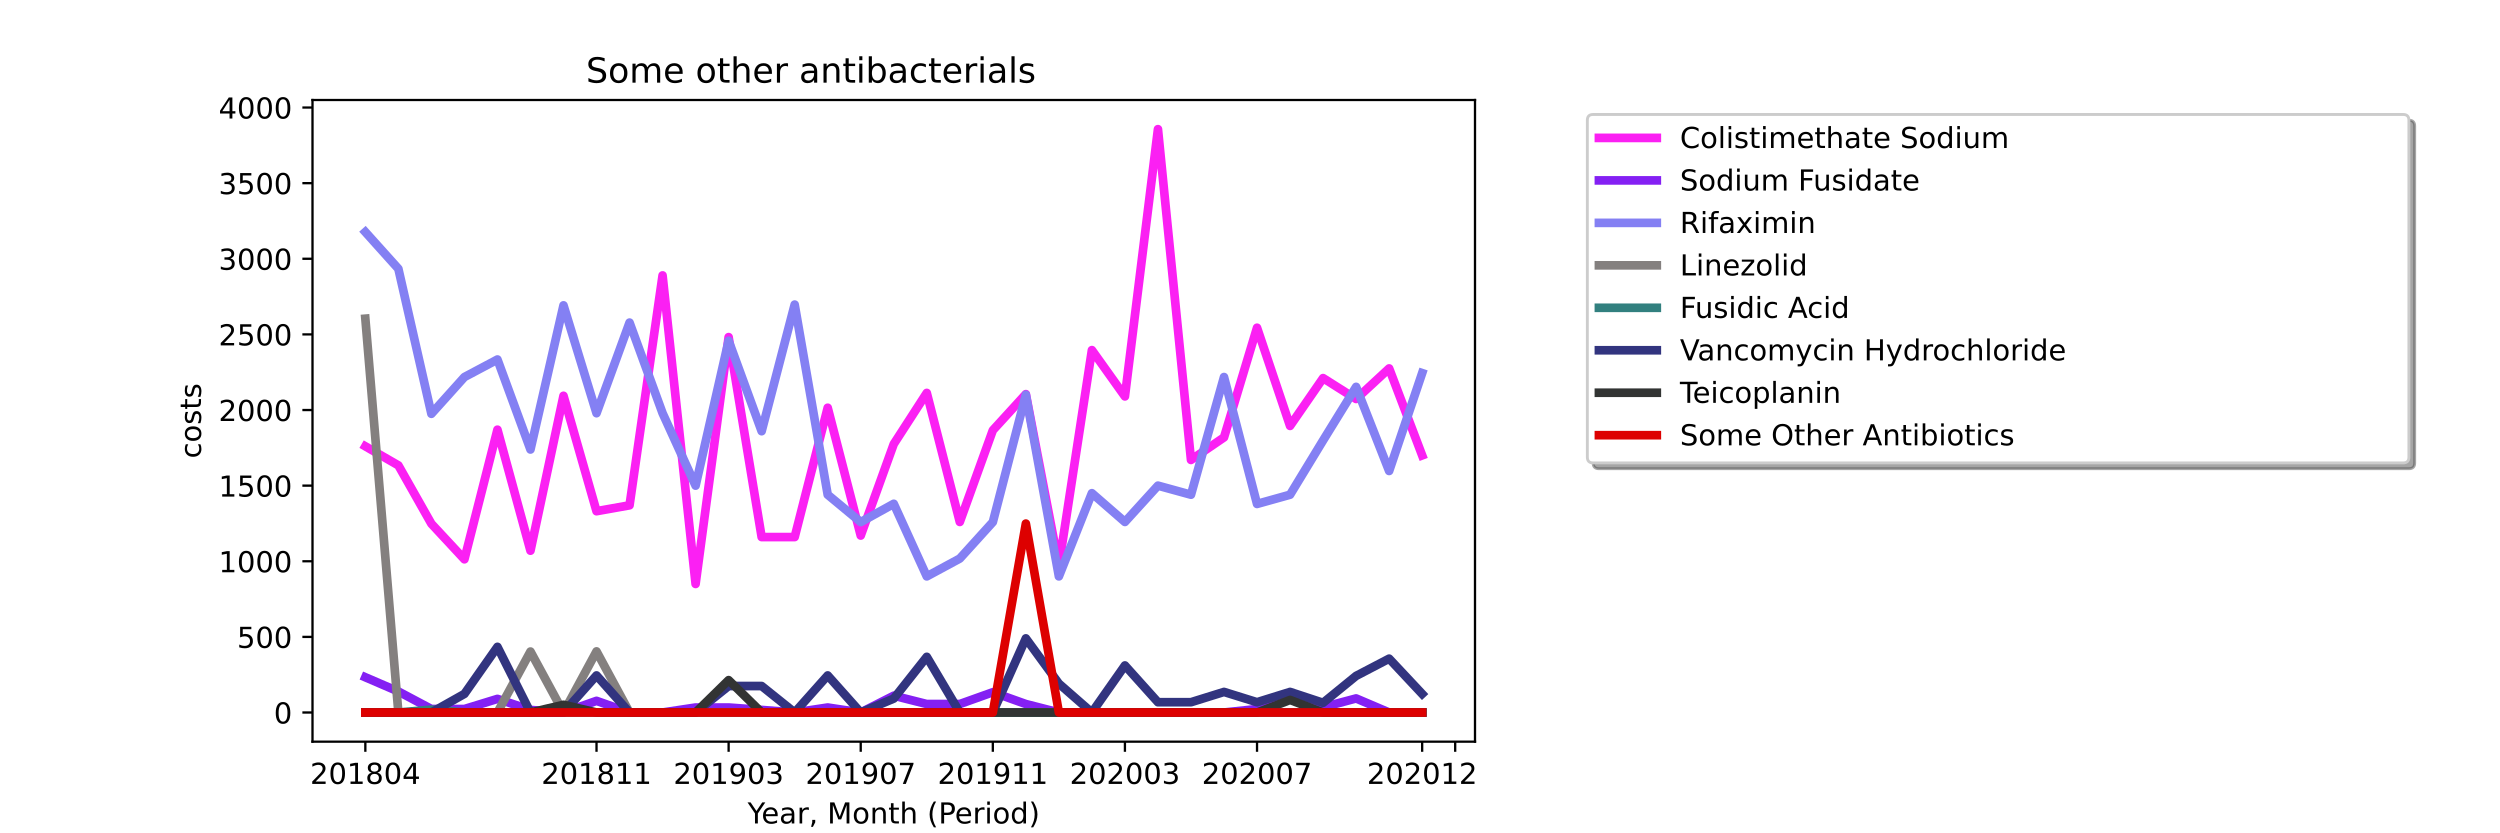
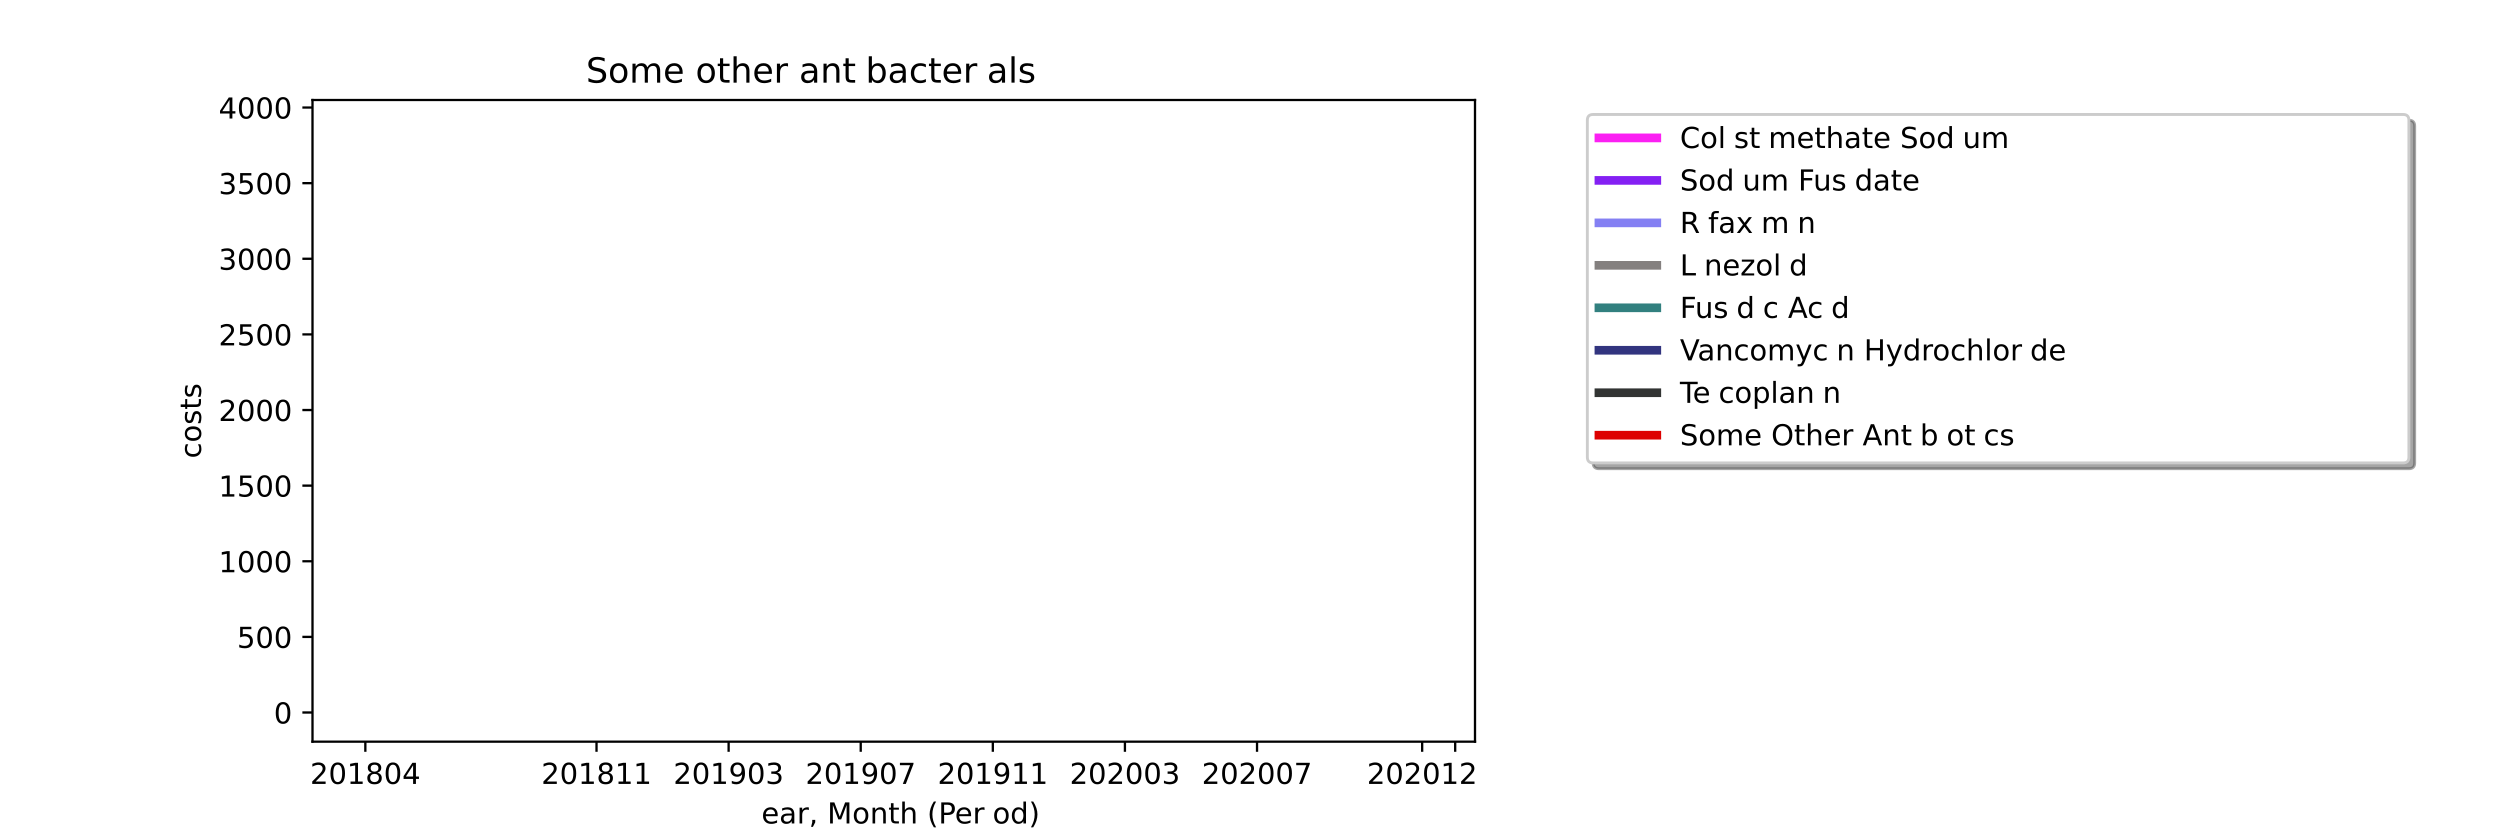
<svg xmlns="http://www.w3.org/2000/svg" xmlns:xlink="http://www.w3.org/1999/xlink" height="288pt" version="1.1" viewBox="0 0 864 288" width="864pt">
  <defs>
    <style type="text/css">*{stroke-linecap:butt;stroke-linejoin:round;}</style>
  </defs>
  <g id="figure_1">
    <g id="patch_1">
      <path d="M 0 288  L 864 288  L 864 0  L 0 0  z " style="fill:#ffffff;" />
    </g>
    <g id="axes_1">
      <g id="patch_2">
        <path d="M 108 256.32  L 509.76 256.32  L 509.76 34.56  L 108 34.56  z " style="fill:#ffffff;" />
      </g>
      <g id="matplotlib.axis_1">
        <g id="xtick_1">
          <g id="line2d_1">
            <defs>
              <path d="M 0 0  L 0 3.5  " id="m372c770a25" style="stroke:#000000;stroke-width:0.8;" />
            </defs>
            <g>
              <use style="stroke:#000000;stroke-width:0.8;" x="126.262" xlink:href="#m372c770a25" y="256.32" />
            </g>
          </g>
          <g id="text_1">
            <g transform="translate(107.174 270.918)scale(0.1 -0.1)">
              <defs>
                <path d="M 19.188 8.297  L 53.609 8.297  L 53.609 0  L 7.328 0  L 7.328 8.297  Q 12.938 14.109 22.625 23.891  Q 32.328 33.688 34.812 36.531  Q 39.547 41.844 41.422 45.531  Q 43.312 49.219 43.312 52.781  Q 43.312 58.594 39.234 62.25  Q 35.156 65.922 28.609 65.922  Q 23.969 65.922 18.812 64.312  Q 13.672 62.703 7.812 59.422  L 7.812 69.391  Q 13.766 71.781 18.938 73  Q 24.125 74.219 28.422 74.219  Q 39.75 74.219 46.484 68.547  Q 53.219 62.891 53.219 53.422  Q 53.219 48.922 51.531 44.891  Q 49.859 40.875 45.406 35.406  Q 44.188 33.984 37.641 27.219  Q 31.109 20.453 19.188 8.297  z " id="DejaVuSans-50" />
                <path d="M 31.781 66.406  Q 24.172 66.406 20.328 58.906  Q 16.5 51.422 16.5 36.375  Q 16.5 21.391 20.328 13.891  Q 24.172 6.391 31.781 6.391  Q 39.453 6.391 43.281 13.891  Q 47.125 21.391 47.125 36.375  Q 47.125 51.422 43.281 58.906  Q 39.453 66.406 31.781 66.406  z M 31.781 74.219  Q 44.047 74.219 50.516 64.516  Q 56.984 54.828 56.984 36.375  Q 56.984 17.969 50.516 8.266  Q 44.047 -1.422 31.781 -1.422  Q 19.531 -1.422 13.062 8.266  Q 6.594 17.969 6.594 36.375  Q 6.594 54.828 13.062 64.516  Q 19.531 74.219 31.781 74.219  z " id="DejaVuSans-48" />
                <path d="M 12.406 8.297  L 28.516 8.297  L 28.516 63.922  L 10.984 60.406  L 10.984 69.391  L 28.422 72.906  L 38.281 72.906  L 38.281 8.297  L 54.391 8.297  L 54.391 0  L 12.406 0  z " id="DejaVuSans-49" />
                <path d="M 31.781 34.625  Q 24.75 34.625 20.719 30.859  Q 16.703 27.094 16.703 20.516  Q 16.703 13.922 20.719 10.156  Q 24.75 6.391 31.781 6.391  Q 38.812 6.391 42.859 10.172  Q 46.922 13.969 46.922 20.516  Q 46.922 27.094 42.891 30.859  Q 38.875 34.625 31.781 34.625  z M 21.922 38.812  Q 15.578 40.375 12.031 44.719  Q 8.5 49.078 8.5 55.328  Q 8.5 64.062 14.719 69.141  Q 20.953 74.219 31.781 74.219  Q 42.672 74.219 48.875 69.141  Q 55.078 64.062 55.078 55.328  Q 55.078 49.078 51.531 44.719  Q 48 40.375 41.703 38.812  Q 48.828 37.156 52.797 32.312  Q 56.781 27.484 56.781 20.516  Q 56.781 9.906 50.312 4.234  Q 43.844 -1.422 31.781 -1.422  Q 19.734 -1.422 13.25 4.234  Q 6.781 9.906 6.781 20.516  Q 6.781 27.484 10.781 32.312  Q 14.797 37.156 21.922 38.812  z M 18.312 54.391  Q 18.312 48.734 21.844 45.562  Q 25.391 42.391 31.781 42.391  Q 38.141 42.391 41.719 45.562  Q 45.312 48.734 45.312 54.391  Q 45.312 60.062 41.719 63.234  Q 38.141 66.406 31.781 66.406  Q 25.391 66.406 21.844 63.234  Q 18.312 60.062 18.312 54.391  z " id="DejaVuSans-56" />
                <path d="M 37.797 64.312  L 12.891 25.391  L 37.797 25.391  z M 35.203 72.906  L 47.609 72.906  L 47.609 25.391  L 58.016 25.391  L 58.016 17.188  L 47.609 17.188  L 47.609 0  L 37.797 0  L 37.797 17.188  L 4.891 17.188  L 4.891 26.703  z " id="DejaVuSans-52" />
              </defs>
              <use xlink:href="#DejaVuSans-50" />
              <use x="63.623" xlink:href="#DejaVuSans-48" />
              <use x="127.246" xlink:href="#DejaVuSans-49" />
              <use x="190.869" xlink:href="#DejaVuSans-56" />
              <use x="254.492" xlink:href="#DejaVuSans-48" />
              <use x="318.115" xlink:href="#DejaVuSans-52" />
            </g>
          </g>
        </g>
        <g id="xtick_2">
          <g id="line2d_2">
            <g>
              <use style="stroke:#000000;stroke-width:0.8;" x="206.157" xlink:href="#m372c770a25" y="256.32" />
            </g>
          </g>
          <g id="text_2">
            <g transform="translate(187.07 270.918)scale(0.1 -0.1)">
              <use xlink:href="#DejaVuSans-50" />
              <use x="63.623" xlink:href="#DejaVuSans-48" />
              <use x="127.246" xlink:href="#DejaVuSans-49" />
              <use x="190.869" xlink:href="#DejaVuSans-56" />
              <use x="254.492" xlink:href="#DejaVuSans-49" />
              <use x="318.115" xlink:href="#DejaVuSans-49" />
            </g>
          </g>
        </g>
        <g id="xtick_3">
          <g id="line2d_3">
            <g>
              <use style="stroke:#000000;stroke-width:0.8;" x="251.812" xlink:href="#m372c770a25" y="256.32" />
            </g>
          </g>
          <g id="text_3">
            <g transform="translate(232.724 270.918)scale(0.1 -0.1)">
              <defs>
                <path d="M 10.984 1.516  L 10.984 10.5  Q 14.703 8.734 18.5 7.812  Q 22.312 6.891 25.984 6.891  Q 35.75 6.891 40.891 13.453  Q 46.047 20.016 46.781 33.406  Q 43.953 29.203 39.594 26.953  Q 35.25 24.703 29.984 24.703  Q 19.047 24.703 12.672 31.312  Q 6.297 37.938 6.297 49.422  Q 6.297 60.641 12.938 67.422  Q 19.578 74.219 30.609 74.219  Q 43.266 74.219 49.922 64.516  Q 56.594 54.828 56.594 36.375  Q 56.594 19.141 48.406 8.859  Q 40.234 -1.422 26.422 -1.422  Q 22.703 -1.422 18.891 -0.688  Q 15.094 0.047 10.984 1.516  z M 30.609 32.422  Q 37.25 32.422 41.125 36.953  Q 45.016 41.5 45.016 49.422  Q 45.016 57.281 41.125 61.844  Q 37.25 66.406 30.609 66.406  Q 23.969 66.406 20.094 61.844  Q 16.219 57.281 16.219 49.422  Q 16.219 41.5 20.094 36.953  Q 23.969 32.422 30.609 32.422  z " id="DejaVuSans-57" />
                <path d="M 40.578 39.312  Q 47.656 37.797 51.625 33  Q 55.609 28.219 55.609 21.188  Q 55.609 10.406 48.188 4.484  Q 40.766 -1.422 27.094 -1.422  Q 22.516 -1.422 17.656 -0.516  Q 12.797 0.391 7.625 2.203  L 7.625 11.719  Q 11.719 9.328 16.594 8.109  Q 21.484 6.891 26.812 6.891  Q 36.078 6.891 40.938 10.547  Q 45.797 14.203 45.797 21.188  Q 45.797 27.641 41.281 31.266  Q 36.766 34.906 28.719 34.906  L 20.219 34.906  L 20.219 43.016  L 29.109 43.016  Q 36.375 43.016 40.234 45.922  Q 44.094 48.828 44.094 54.297  Q 44.094 59.906 40.109 62.906  Q 36.141 65.922 28.719 65.922  Q 24.656 65.922 20.016 65.031  Q 15.375 64.156 9.812 62.312  L 9.812 71.094  Q 15.438 72.656 20.344 73.438  Q 25.25 74.219 29.594 74.219  Q 40.828 74.219 47.359 69.109  Q 53.906 64.016 53.906 55.328  Q 53.906 49.266 50.438 45.094  Q 46.969 40.922 40.578 39.312  z " id="DejaVuSans-51" />
              </defs>
              <use xlink:href="#DejaVuSans-50" />
              <use x="63.623" xlink:href="#DejaVuSans-48" />
              <use x="127.246" xlink:href="#DejaVuSans-49" />
              <use x="190.869" xlink:href="#DejaVuSans-57" />
              <use x="254.492" xlink:href="#DejaVuSans-48" />
              <use x="318.115" xlink:href="#DejaVuSans-51" />
            </g>
          </g>
        </g>
        <g id="xtick_4">
          <g id="line2d_4">
            <g>
              <use style="stroke:#000000;stroke-width:0.8;" x="297.466" xlink:href="#m372c770a25" y="256.32" />
            </g>
          </g>
          <g id="text_4">
            <g transform="translate(278.379 270.918)scale(0.1 -0.1)">
              <defs>
                <path d="M 8.203 72.906  L 55.078 72.906  L 55.078 68.703  L 28.609 0  L 18.312 0  L 43.219 64.594  L 8.203 64.594  z " id="DejaVuSans-55" />
              </defs>
              <use xlink:href="#DejaVuSans-50" />
              <use x="63.623" xlink:href="#DejaVuSans-48" />
              <use x="127.246" xlink:href="#DejaVuSans-49" />
              <use x="190.869" xlink:href="#DejaVuSans-57" />
              <use x="254.492" xlink:href="#DejaVuSans-48" />
              <use x="318.115" xlink:href="#DejaVuSans-55" />
            </g>
          </g>
        </g>
        <g id="xtick_5">
          <g id="line2d_5">
            <g>
              <use style="stroke:#000000;stroke-width:0.8;" x="343.121" xlink:href="#m372c770a25" y="256.32" />
            </g>
          </g>
          <g id="text_5">
            <g transform="translate(324.033 270.918)scale(0.1 -0.1)">
              <use xlink:href="#DejaVuSans-50" />
              <use x="63.623" xlink:href="#DejaVuSans-48" />
              <use x="127.246" xlink:href="#DejaVuSans-49" />
              <use x="190.869" xlink:href="#DejaVuSans-57" />
              <use x="254.492" xlink:href="#DejaVuSans-49" />
              <use x="318.115" xlink:href="#DejaVuSans-49" />
            </g>
          </g>
        </g>
        <g id="xtick_6">
          <g id="line2d_6">
            <g>
              <use style="stroke:#000000;stroke-width:0.8;" x="388.775" xlink:href="#m372c770a25" y="256.32" />
            </g>
          </g>
          <g id="text_6">
            <g transform="translate(369.688 270.918)scale(0.1 -0.1)">
              <use xlink:href="#DejaVuSans-50" />
              <use x="63.623" xlink:href="#DejaVuSans-48" />
              <use x="127.246" xlink:href="#DejaVuSans-50" />
              <use x="190.869" xlink:href="#DejaVuSans-48" />
              <use x="254.492" xlink:href="#DejaVuSans-48" />
              <use x="318.115" xlink:href="#DejaVuSans-51" />
            </g>
          </g>
        </g>
        <g id="xtick_7">
          <g id="line2d_7">
            <g>
              <use style="stroke:#000000;stroke-width:0.8;" x="434.43" xlink:href="#m372c770a25" y="256.32" />
            </g>
          </g>
          <g id="text_7">
            <g transform="translate(415.342 270.918)scale(0.1 -0.1)">
              <use xlink:href="#DejaVuSans-50" />
              <use x="63.623" xlink:href="#DejaVuSans-48" />
              <use x="127.246" xlink:href="#DejaVuSans-50" />
              <use x="190.869" xlink:href="#DejaVuSans-48" />
              <use x="254.492" xlink:href="#DejaVuSans-48" />
              <use x="318.115" xlink:href="#DejaVuSans-55" />
            </g>
          </g>
        </g>
        <g id="xtick_8">
          <g id="line2d_8">
            <g>
              <use style="stroke:#000000;stroke-width:0.8;" x="491.498" xlink:href="#m372c770a25" y="256.32" />
            </g>
          </g>
          <g id="text_8">
            <g transform="translate(472.411 270.918)scale(0.1 -0.1)">
              <use xlink:href="#DejaVuSans-50" />
              <use x="63.623" xlink:href="#DejaVuSans-48" />
              <use x="127.246" xlink:href="#DejaVuSans-50" />
              <use x="190.869" xlink:href="#DejaVuSans-48" />
              <use x="254.492" xlink:href="#DejaVuSans-49" />
              <use x="318.115" xlink:href="#DejaVuSans-50" />
            </g>
          </g>
        </g>
        <g id="xtick_9">
          <g id="line2d_9">
            <g>
              <use style="stroke:#000000;stroke-width:0.8;" x="502.912" xlink:href="#m372c770a25" y="256.32" />
            </g>
          </g>
        </g>
        <g id="text_9">
          <g transform="translate(258.364 284.597)scale(0.1 -0.1)">
            <defs>
-               <path d="M -0.203 72.906  L 10.406 72.906  L 30.609 42.922  L 50.688 72.906  L 61.281 72.906  L 35.5 34.719  L 35.5 0  L 25.594 0  L 25.594 34.719  z " id="DejaVuSans-89" />
              <path d="M 56.203 29.594  L 56.203 25.203  L 14.891 25.203  Q 15.484 15.922 20.484 11.062  Q 25.484 6.203 34.422 6.203  Q 39.594 6.203 44.453 7.469  Q 49.312 8.734 54.109 11.281  L 54.109 2.781  Q 49.266 0.734 44.188 -0.344  Q 39.109 -1.422 33.891 -1.422  Q 20.797 -1.422 13.156 6.188  Q 5.516 13.812 5.516 26.812  Q 5.516 40.234 12.766 48.109  Q 20.016 56 32.328 56  Q 43.359 56 49.781 48.891  Q 56.203 41.797 56.203 29.594  z M 47.219 32.234  Q 47.125 39.594 43.094 43.984  Q 39.062 48.391 32.422 48.391  Q 24.906 48.391 20.391 44.141  Q 15.875 39.891 15.188 32.172  z " id="DejaVuSans-101" />
              <path d="M 34.281 27.484  Q 23.391 27.484 19.188 25  Q 14.984 22.516 14.984 16.5  Q 14.984 11.719 18.141 8.906  Q 21.297 6.109 26.703 6.109  Q 34.188 6.109 38.703 11.406  Q 43.219 16.703 43.219 25.484  L 43.219 27.484  z M 52.203 31.203  L 52.203 0  L 43.219 0  L 43.219 8.297  Q 40.141 3.328 35.547 0.953  Q 30.953 -1.422 24.312 -1.422  Q 15.922 -1.422 10.953 3.297  Q 6 8.016 6 15.922  Q 6 25.141 12.172 29.828  Q 18.359 34.516 30.609 34.516  L 43.219 34.516  L 43.219 35.406  Q 43.219 41.609 39.141 45  Q 35.062 48.391 27.688 48.391  Q 23 48.391 18.547 47.266  Q 14.109 46.141 10.016 43.891  L 10.016 52.203  Q 14.938 54.109 19.578 55.047  Q 24.219 56 28.609 56  Q 40.484 56 46.344 49.844  Q 52.203 43.703 52.203 31.203  z " id="DejaVuSans-97" />
              <path d="M 41.109 46.297  Q 39.594 47.172 37.812 47.578  Q 36.031 48 33.891 48  Q 26.266 48 22.188 43.047  Q 18.109 38.094 18.109 28.812  L 18.109 0  L 9.078 0  L 9.078 54.688  L 18.109 54.688  L 18.109 46.188  Q 20.953 51.172 25.484 53.578  Q 30.031 56 36.531 56  Q 37.453 56 38.578 55.875  Q 39.703 55.766 41.062 55.516  z " id="DejaVuSans-114" />
              <path d="M 11.719 12.406  L 22.016 12.406  L 22.016 4  L 14.016 -11.625  L 7.719 -11.625  L 11.719 4  z " id="DejaVuSans-44" />
              <path id="DejaVuSans-32" />
              <path d="M 9.812 72.906  L 24.516 72.906  L 43.109 23.297  L 61.812 72.906  L 76.516 72.906  L 76.516 0  L 66.891 0  L 66.891 64.016  L 48.094 14.016  L 38.188 14.016  L 19.391 64.016  L 19.391 0  L 9.812 0  z " id="DejaVuSans-77" />
              <path d="M 30.609 48.391  Q 23.391 48.391 19.188 42.75  Q 14.984 37.109 14.984 27.297  Q 14.984 17.484 19.156 11.844  Q 23.344 6.203 30.609 6.203  Q 37.797 6.203 41.984 11.859  Q 46.188 17.531 46.188 27.297  Q 46.188 37.016 41.984 42.703  Q 37.797 48.391 30.609 48.391  z M 30.609 56  Q 42.328 56 49.016 48.375  Q 55.719 40.766 55.719 27.297  Q 55.719 13.875 49.016 6.219  Q 42.328 -1.422 30.609 -1.422  Q 18.844 -1.422 12.172 6.219  Q 5.516 13.875 5.516 27.297  Q 5.516 40.766 12.172 48.375  Q 18.844 56 30.609 56  z " id="DejaVuSans-111" />
              <path d="M 54.891 33.016  L 54.891 0  L 45.906 0  L 45.906 32.719  Q 45.906 40.484 42.875 44.328  Q 39.844 48.188 33.797 48.188  Q 26.516 48.188 22.312 43.547  Q 18.109 38.922 18.109 30.906  L 18.109 0  L 9.078 0  L 9.078 54.688  L 18.109 54.688  L 18.109 46.188  Q 21.344 51.125 25.703 53.562  Q 30.078 56 35.797 56  Q 45.219 56 50.047 50.172  Q 54.891 44.344 54.891 33.016  z " id="DejaVuSans-110" />
              <path d="M 18.312 70.219  L 18.312 54.688  L 36.812 54.688  L 36.812 47.703  L 18.312 47.703  L 18.312 18.016  Q 18.312 11.328 20.141 9.422  Q 21.969 7.516 27.594 7.516  L 36.812 7.516  L 36.812 0  L 27.594 0  Q 17.188 0 13.234 3.875  Q 9.281 7.766 9.281 18.016  L 9.281 47.703  L 2.688 47.703  L 2.688 54.688  L 9.281 54.688  L 9.281 70.219  z " id="DejaVuSans-116" />
              <path d="M 54.891 33.016  L 54.891 0  L 45.906 0  L 45.906 32.719  Q 45.906 40.484 42.875 44.328  Q 39.844 48.188 33.797 48.188  Q 26.516 48.188 22.312 43.547  Q 18.109 38.922 18.109 30.906  L 18.109 0  L 9.078 0  L 9.078 75.984  L 18.109 75.984  L 18.109 46.188  Q 21.344 51.125 25.703 53.562  Q 30.078 56 35.797 56  Q 45.219 56 50.047 50.172  Q 54.891 44.344 54.891 33.016  z " id="DejaVuSans-104" />
              <path d="M 31 75.875  Q 24.469 64.656 21.281 53.656  Q 18.109 42.672 18.109 31.391  Q 18.109 20.125 21.312 9.062  Q 24.516 -2 31 -13.188  L 23.188 -13.188  Q 15.875 -1.703 12.234 9.375  Q 8.594 20.453 8.594 31.391  Q 8.594 42.281 12.203 53.312  Q 15.828 64.359 23.188 75.875  z " id="DejaVuSans-40" />
              <path d="M 19.672 64.797  L 19.672 37.406  L 32.078 37.406  Q 38.969 37.406 42.719 40.969  Q 46.484 44.531 46.484 51.125  Q 46.484 57.672 42.719 61.234  Q 38.969 64.797 32.078 64.797  z M 9.812 72.906  L 32.078 72.906  Q 44.344 72.906 50.609 67.359  Q 56.891 61.812 56.891 51.125  Q 56.891 40.328 50.609 34.812  Q 44.344 29.297 32.078 29.297  L 19.672 29.297  L 19.672 0  L 9.812 0  z " id="DejaVuSans-80" />
-               <path d="M 9.422 54.688  L 18.406 54.688  L 18.406 0  L 9.422 0  z M 9.422 75.984  L 18.406 75.984  L 18.406 64.594  L 9.422 64.594  z " id="DejaVuSans-105" />
              <path d="M 45.406 46.391  L 45.406 75.984  L 54.391 75.984  L 54.391 0  L 45.406 0  L 45.406 8.203  Q 42.578 3.328 38.25 0.953  Q 33.938 -1.422 27.875 -1.422  Q 17.969 -1.422 11.734 6.484  Q 5.516 14.406 5.516 27.297  Q 5.516 40.188 11.734 48.094  Q 17.969 56 27.875 56  Q 33.938 56 38.25 53.625  Q 42.578 51.266 45.406 46.391  z M 14.797 27.297  Q 14.797 17.391 18.875 11.75  Q 22.953 6.109 30.078 6.109  Q 37.203 6.109 41.297 11.75  Q 45.406 17.391 45.406 27.297  Q 45.406 37.203 41.297 42.844  Q 37.203 48.484 30.078 48.484  Q 22.953 48.484 18.875 42.844  Q 14.797 37.203 14.797 27.297  z " id="DejaVuSans-100" />
              <path d="M 8.016 75.875  L 15.828 75.875  Q 23.141 64.359 26.781 53.312  Q 30.422 42.281 30.422 31.391  Q 30.422 20.453 26.781 9.375  Q 23.141 -1.703 15.828 -13.188  L 8.016 -13.188  Q 14.5 -2 17.703 9.062  Q 20.906 20.125 20.906 31.391  Q 20.906 42.672 17.703 53.656  Q 14.5 64.656 8.016 75.875  z " id="DejaVuSans-41" />
            </defs>
            <use xlink:href="#DejaVuSans-89" />
            <use x="47.834" xlink:href="#DejaVuSans-101" />
            <use x="109.357" xlink:href="#DejaVuSans-97" />
            <use x="170.637" xlink:href="#DejaVuSans-114" />
            <use x="211.75" xlink:href="#DejaVuSans-44" />
            <use x="243.537" xlink:href="#DejaVuSans-32" />
            <use x="275.324" xlink:href="#DejaVuSans-77" />
            <use x="361.604" xlink:href="#DejaVuSans-111" />
            <use x="422.785" xlink:href="#DejaVuSans-110" />
            <use x="486.164" xlink:href="#DejaVuSans-116" />
            <use x="525.373" xlink:href="#DejaVuSans-104" />
            <use x="588.752" xlink:href="#DejaVuSans-32" />
            <use x="620.539" xlink:href="#DejaVuSans-40" />
            <use x="659.553" xlink:href="#DejaVuSans-80" />
            <use x="716.23" xlink:href="#DejaVuSans-101" />
            <use x="777.754" xlink:href="#DejaVuSans-114" />
            <use x="818.867" xlink:href="#DejaVuSans-105" />
            <use x="846.65" xlink:href="#DejaVuSans-111" />
            <use x="907.832" xlink:href="#DejaVuSans-100" />
            <use x="971.309" xlink:href="#DejaVuSans-41" />
          </g>
        </g>
      </g>
      <g id="matplotlib.axis_2">
        <g id="ytick_1">
          <g id="line2d_10">
            <defs>
              <path d="M 0 0  L -3.5 0  " id="m3c5a3628f7" style="stroke:#000000;stroke-width:0.8;" />
            </defs>
            <g>
              <use style="stroke:#000000;stroke-width:0.8;" x="108" xlink:href="#m3c5a3628f7" y="246.24" />
            </g>
          </g>
          <g id="text_10">
            <g transform="translate(94.638 250.039)scale(0.1 -0.1)">
              <use xlink:href="#DejaVuSans-48" />
            </g>
          </g>
        </g>
        <g id="ytick_2">
          <g id="line2d_11">
            <g>
              <use style="stroke:#000000;stroke-width:0.8;" x="108" xlink:href="#m3c5a3628f7" y="220.106" />
            </g>
          </g>
          <g id="text_11">
            <g transform="translate(81.912 223.905)scale(0.1 -0.1)">
              <defs>
                <path d="M 10.797 72.906  L 49.516 72.906  L 49.516 64.594  L 19.828 64.594  L 19.828 46.734  Q 21.969 47.469 24.109 47.828  Q 26.266 48.188 28.422 48.188  Q 40.625 48.188 47.75 41.5  Q 54.891 34.812 54.891 23.391  Q 54.891 11.625 47.562 5.094  Q 40.234 -1.422 26.906 -1.422  Q 22.312 -1.422 17.547 -0.641  Q 12.797 0.141 7.719 1.703  L 7.719 11.625  Q 12.109 9.234 16.797 8.062  Q 21.484 6.891 26.703 6.891  Q 35.156 6.891 40.078 11.328  Q 45.016 15.766 45.016 23.391  Q 45.016 31 40.078 35.438  Q 35.156 39.891 26.703 39.891  Q 22.75 39.891 18.812 39.016  Q 14.891 38.141 10.797 36.281  z " id="DejaVuSans-53" />
              </defs>
              <use xlink:href="#DejaVuSans-53" />
              <use x="63.623" xlink:href="#DejaVuSans-48" />
              <use x="127.246" xlink:href="#DejaVuSans-48" />
            </g>
          </g>
        </g>
        <g id="ytick_3">
          <g id="line2d_12">
            <g>
              <use style="stroke:#000000;stroke-width:0.8;" x="108" xlink:href="#m3c5a3628f7" y="193.971" />
            </g>
          </g>
          <g id="text_12">
            <g transform="translate(75.55 197.771)scale(0.1 -0.1)">
              <use xlink:href="#DejaVuSans-49" />
              <use x="63.623" xlink:href="#DejaVuSans-48" />
              <use x="127.246" xlink:href="#DejaVuSans-48" />
              <use x="190.869" xlink:href="#DejaVuSans-48" />
            </g>
          </g>
        </g>
        <g id="ytick_4">
          <g id="line2d_13">
            <g>
              <use style="stroke:#000000;stroke-width:0.8;" x="108" xlink:href="#m3c5a3628f7" y="167.837" />
            </g>
          </g>
          <g id="text_13">
            <g transform="translate(75.55 171.636)scale(0.1 -0.1)">
              <use xlink:href="#DejaVuSans-49" />
              <use x="63.623" xlink:href="#DejaVuSans-53" />
              <use x="127.246" xlink:href="#DejaVuSans-48" />
              <use x="190.869" xlink:href="#DejaVuSans-48" />
            </g>
          </g>
        </g>
        <g id="ytick_5">
          <g id="line2d_14">
            <g>
              <use style="stroke:#000000;stroke-width:0.8;" x="108" xlink:href="#m3c5a3628f7" y="141.703" />
            </g>
          </g>
          <g id="text_14">
            <g transform="translate(75.55 145.502)scale(0.1 -0.1)">
              <use xlink:href="#DejaVuSans-50" />
              <use x="63.623" xlink:href="#DejaVuSans-48" />
              <use x="127.246" xlink:href="#DejaVuSans-48" />
              <use x="190.869" xlink:href="#DejaVuSans-48" />
            </g>
          </g>
        </g>
        <g id="ytick_6">
          <g id="line2d_15">
            <g>
              <use style="stroke:#000000;stroke-width:0.8;" x="108" xlink:href="#m3c5a3628f7" y="115.568" />
            </g>
          </g>
          <g id="text_15">
            <g transform="translate(75.55 119.368)scale(0.1 -0.1)">
              <use xlink:href="#DejaVuSans-50" />
              <use x="63.623" xlink:href="#DejaVuSans-53" />
              <use x="127.246" xlink:href="#DejaVuSans-48" />
              <use x="190.869" xlink:href="#DejaVuSans-48" />
            </g>
          </g>
        </g>
        <g id="ytick_7">
          <g id="line2d_16">
            <g>
              <use style="stroke:#000000;stroke-width:0.8;" x="108" xlink:href="#m3c5a3628f7" y="89.434" />
            </g>
          </g>
          <g id="text_16">
            <g transform="translate(75.55 93.233)scale(0.1 -0.1)">
              <use xlink:href="#DejaVuSans-51" />
              <use x="63.623" xlink:href="#DejaVuSans-48" />
              <use x="127.246" xlink:href="#DejaVuSans-48" />
              <use x="190.869" xlink:href="#DejaVuSans-48" />
            </g>
          </g>
        </g>
        <g id="ytick_8">
          <g id="line2d_17">
            <g>
              <use style="stroke:#000000;stroke-width:0.8;" x="108" xlink:href="#m3c5a3628f7" y="63.3" />
            </g>
          </g>
          <g id="text_17">
            <g transform="translate(75.55 67.099)scale(0.1 -0.1)">
              <use xlink:href="#DejaVuSans-51" />
              <use x="63.623" xlink:href="#DejaVuSans-53" />
              <use x="127.246" xlink:href="#DejaVuSans-48" />
              <use x="190.869" xlink:href="#DejaVuSans-48" />
            </g>
          </g>
        </g>
        <g id="ytick_9">
          <g id="line2d_18">
            <g>
              <use style="stroke:#000000;stroke-width:0.8;" x="108" xlink:href="#m3c5a3628f7" y="37.166" />
            </g>
          </g>
          <g id="text_18">
            <g transform="translate(75.55 40.965)scale(0.1 -0.1)">
              <use xlink:href="#DejaVuSans-52" />
              <use x="63.623" xlink:href="#DejaVuSans-48" />
              <use x="127.246" xlink:href="#DejaVuSans-48" />
              <use x="190.869" xlink:href="#DejaVuSans-48" />
            </g>
          </g>
        </g>
        <g id="text_19">
          <g transform="translate(69.47 158.418)rotate(-90)scale(0.1 -0.1)">
            <defs>
              <path d="M 48.781 52.594  L 48.781 44.188  Q 44.969 46.297 41.141 47.344  Q 37.312 48.391 33.406 48.391  Q 24.656 48.391 19.812 42.844  Q 14.984 37.312 14.984 27.297  Q 14.984 17.281 19.812 11.734  Q 24.656 6.203 33.406 6.203  Q 37.312 6.203 41.141 7.25  Q 44.969 8.297 48.781 10.406  L 48.781 2.094  Q 45.016 0.344 40.984 -0.531  Q 36.969 -1.422 32.422 -1.422  Q 20.062 -1.422 12.781 6.344  Q 5.516 14.109 5.516 27.297  Q 5.516 40.672 12.859 48.328  Q 20.219 56 33.016 56  Q 37.156 56 41.109 55.141  Q 45.062 54.297 48.781 52.594  z " id="DejaVuSans-99" />
              <path d="M 44.281 53.078  L 44.281 44.578  Q 40.484 46.531 36.375 47.5  Q 32.281 48.484 27.875 48.484  Q 21.188 48.484 17.844 46.438  Q 14.5 44.391 14.5 40.281  Q 14.5 37.156 16.891 35.375  Q 19.281 33.594 26.516 31.984  L 29.594 31.297  Q 39.156 29.25 43.188 25.516  Q 47.219 21.781 47.219 15.094  Q 47.219 7.469 41.188 3.016  Q 35.156 -1.422 24.609 -1.422  Q 20.219 -1.422 15.453 -0.562  Q 10.688 0.297 5.422 2  L 5.422 11.281  Q 10.406 8.688 15.234 7.391  Q 20.062 6.109 24.812 6.109  Q 31.156 6.109 34.562 8.281  Q 37.984 10.453 37.984 14.406  Q 37.984 18.062 35.516 20.016  Q 33.062 21.969 24.703 23.781  L 21.578 24.516  Q 13.234 26.266 9.516 29.906  Q 5.812 33.547 5.812 39.891  Q 5.812 47.609 11.281 51.797  Q 16.75 56 26.812 56  Q 31.781 56 36.172 55.266  Q 40.578 54.547 44.281 53.078  z " id="DejaVuSans-115" />
            </defs>
            <use xlink:href="#DejaVuSans-99" />
            <use x="54.98" xlink:href="#DejaVuSans-111" />
            <use x="116.162" xlink:href="#DejaVuSans-115" />
            <use x="168.262" xlink:href="#DejaVuSans-116" />
            <use x="207.471" xlink:href="#DejaVuSans-115" />
          </g>
        </g>
      </g>
      <g id="line2d_19">
        <path clip-path="url(#pdfd39ca49c)" d="M 126.262 154.247  L 137.675 160.833  L 149.089 181.009  L 160.503 193.292  L 171.916 148.498  L 183.33 190.313  L 194.744 136.79  L 206.157 176.67  L 217.571 174.632  L 228.985 95.184  L 240.398 201.812  L 251.812 116.509  L 263.225 185.608  L 274.639 185.608  L 286.053 140.919  L 297.466 185.086  L 308.88 153.463  L 320.294 135.796  L 331.707 180.382  L 343.121 148.707  L 354.535 136.215  L 365.948 195.539  L 377.362 121.004  L 388.775 136.999  L 400.189 44.64  L 411.603 158.951  L 423.016 151.163  L 434.43 113.269  L 445.844 147.191  L 457.257 130.674  L 468.671 137.887  L 480.085 127.329  L 491.498 157.383  " style="fill:none;stroke:#fb20f3;stroke-linecap:square;stroke-width:3;" />
      </g>
      <g id="line2d_20">
        <path clip-path="url(#pdfd39ca49c)" d="M 126.262 234.061  L 137.675 238.975  L 149.089 245.038  L 160.503 245.038  L 171.916 241.536  L 183.33 245.351  L 194.744 246.24  L 206.157 242.215  L 217.571 246.24  L 228.985 246.24  L 240.398 244.515  L 251.812 244.515  L 263.225 245.351  L 274.639 246.24  L 286.053 244.515  L 297.466 246.24  L 308.88 240.438  L 320.294 243.313  L 331.707 243.313  L 343.121 239.236  L 354.535 243.313  L 365.948 246.24  L 377.362 246.24  L 388.775 246.24  L 400.189 246.24  L 411.603 246.24  L 423.016 246.24  L 434.43 245.038  L 445.844 239.55  L 457.257 244.411  L 468.671 241.379  L 480.085 246.24  L 491.498 246.24  " style="fill:none;stroke:#8420f3;stroke-linecap:square;stroke-width:3;" />
      </g>
      <g id="line2d_21">
        <path clip-path="url(#pdfd39ca49c)" d="M 126.262 80.183  L 137.675 92.884  L 149.089 143.01  L 160.503 130.308  L 171.916 124.245  L 183.33 155.345  L 194.744 105.533  L 206.157 142.8  L 217.571 111.492  L 228.985 142.8  L 240.398 167.837  L 251.812 117.764  L 263.225 149.02  L 274.639 105.272  L 286.053 170.973  L 297.466 180.434  L 308.88 174.109  L 320.294 199.198  L 331.707 193.031  L 343.121 180.434  L 354.535 136.424  L 365.948 199.198  L 377.362 170.451  L 388.775 180.382  L 400.189 167.837  L 411.603 170.973  L 423.016 130.308  L 434.43 174.162  L 445.844 170.973  L 457.257 152.209  L 468.671 133.706  L 480.085 162.767  L 491.498 128.949  " style="fill:none;stroke:#8480f3;stroke-linecap:square;stroke-width:3;" />
      </g>
      <g id="line2d_22">
        <path clip-path="url(#pdfd39ca49c)" d="M 126.262 110.133  L 137.675 246.24  L 149.089 246.24  L 160.503 246.24  L 171.916 246.24  L 183.33 225.176  L 194.744 246.24  L 206.157 225.123  L 217.571 246.24  L 228.985 246.24  L 240.398 246.24  L 251.812 246.24  L 263.225 246.24  L 274.639 246.24  L 286.053 246.24  L 297.466 246.24  L 308.88 246.24  L 320.294 246.24  L 331.707 246.24  L 343.121 246.24  L 354.535 246.24  L 365.948 246.24  L 377.362 246.24  L 388.775 246.24  L 400.189 246.24  L 411.603 246.24  L 423.016 246.24  L 434.43 246.24  L 445.844 246.24  L 457.257 246.24  L 468.671 246.24  L 480.085 246.24  L 491.498 246.24  " style="fill:none;stroke:#84807f;stroke-linecap:square;stroke-width:3;" />
      </g>
      <g id="line2d_23">
-         <path clip-path="url(#pdfd39ca49c)" d="M 126.262 246.24  L 137.675 246.24  L 149.089 245.247  L 160.503 246.24  L 171.916 246.24  L 183.33 246.24  L 194.744 246.24  L 206.157 246.24  L 217.571 246.24  L 228.985 246.24  L 240.398 246.24  L 251.812 246.24  L 263.225 246.24  L 274.639 246.24  L 286.053 246.24  L 297.466 246.24  L 308.88 246.24  L 320.294 246.24  L 331.707 246.24  L 343.121 246.24  L 354.535 246.24  L 365.948 246.24  L 377.362 246.24  L 388.775 246.24  L 400.189 246.24  L 411.603 246.24  L 423.016 246.24  L 434.43 246.24  L 445.844 246.24  L 457.257 246.24  L 468.671 246.24  L 480.085 246.24  L 491.498 246.24  " style="fill:none;stroke:#32807f;stroke-linecap:square;stroke-width:3;" />
-       </g>
+         </g>
      <g id="line2d_24">
        <path clip-path="url(#pdfd39ca49c)" d="M 126.262 246.24  L 137.675 246.24  L 149.089 246.24  L 160.503 239.811  L 171.916 223.555  L 183.33 246.24  L 194.744 246.24  L 206.157 233.434  L 217.571 246.24  L 228.985 246.24  L 240.398 246.24  L 251.812 237.093  L 263.225 237.093  L 274.639 246.24  L 286.053 233.434  L 297.466 246.24  L 308.88 241.431  L 320.294 227.005  L 331.707 246.24  L 343.121 246.24  L 354.535 220.628  L 365.948 236.257  L 377.362 246.24  L 388.775 229.984  L 400.189 242.686  L 411.603 242.686  L 423.016 239.131  L 434.43 242.686  L 445.844 239.131  L 457.257 242.895  L 468.671 233.591  L 480.085 227.632  L 491.498 239.811  " style="fill:none;stroke:#32347f;stroke-linecap:square;stroke-width:3;" />
      </g>
      <g id="line2d_25">
        <path clip-path="url(#pdfd39ca49c)" d="M 126.262 246.24  L 137.675 246.24  L 149.089 246.24  L 160.503 246.24  L 171.916 246.24  L 183.33 246.24  L 194.744 243.574  L 206.157 246.24  L 217.571 246.24  L 228.985 246.24  L 240.398 246.24  L 251.812 235.055  L 263.225 246.24  L 274.639 246.24  L 286.053 246.24  L 297.466 246.24  L 308.88 246.24  L 320.294 246.24  L 331.707 246.24  L 343.121 246.24  L 354.535 246.24  L 365.948 246.24  L 377.362 246.24  L 388.775 246.24  L 400.189 246.24  L 411.603 246.24  L 423.016 246.24  L 434.43 246.24  L 445.844 241.902  L 457.257 246.24  L 468.671 246.24  L 480.085 246.24  L 491.498 246.24  " style="fill:none;stroke:#323433;stroke-linecap:square;stroke-width:3;" />
      </g>
      <g id="line2d_26">
        <path clip-path="url(#pdfd39ca49c)" d="M 126.262 246.24  L 137.675 246.24  L 149.089 246.24  L 160.503 246.24  L 171.916 246.24  L 183.33 246.24  L 194.744 246.24  L 206.157 246.24  L 217.571 246.24  L 228.985 246.24  L 240.398 246.24  L 251.812 246.24  L 263.225 246.24  L 274.639 246.24  L 286.053 246.24  L 297.466 246.24  L 308.88 246.24  L 320.294 246.24  L 331.707 246.24  L 343.121 246.24  L 354.535 180.957  L 365.948 246.24  L 377.362 246.24  L 388.775 246.24  L 400.189 246.24  L 411.603 246.24  L 423.016 246.24  L 434.43 246.24  L 445.844 246.24  L 457.257 246.24  L 468.671 246.24  L 480.085 246.24  L 491.498 246.24  " style="fill:none;stroke:#dd0000;stroke-linecap:square;stroke-width:3;" />
      </g>
      <g id="patch_3">
        <path d="M 108 256.32  L 108 34.56  " style="fill:none;stroke:#000000;stroke-linecap:square;stroke-linejoin:miter;stroke-width:0.8;" />
      </g>
      <g id="patch_4">
        <path d="M 509.76 256.32  L 509.76 34.56  " style="fill:none;stroke:#000000;stroke-linecap:square;stroke-linejoin:miter;stroke-width:0.8;" />
      </g>
      <g id="patch_5">
        <path d="M 108 256.32  L 509.76 256.32  " style="fill:none;stroke:#000000;stroke-linecap:square;stroke-linejoin:miter;stroke-width:0.8;" />
      </g>
      <g id="patch_6">
        <path d="M 108 34.56  L 509.76 34.56  " style="fill:none;stroke:#000000;stroke-linecap:square;stroke-linejoin:miter;stroke-width:0.8;" />
      </g>
      <g id="text_20">
        <g transform="translate(202.532 28.56)scale(0.12 -0.12)">
          <defs>
            <path d="M 53.516 70.516  L 53.516 60.891  Q 47.906 63.578 42.922 64.891  Q 37.938 66.219 33.297 66.219  Q 25.25 66.219 20.875 63.094  Q 16.5 59.969 16.5 54.203  Q 16.5 49.359 19.406 46.891  Q 22.312 44.438 30.422 42.922  L 36.375 41.703  Q 47.406 39.594 52.656 34.297  Q 57.906 29 57.906 20.125  Q 57.906 9.516 50.797 4.047  Q 43.703 -1.422 29.984 -1.422  Q 24.812 -1.422 18.969 -0.25  Q 13.141 0.922 6.891 3.219  L 6.891 13.375  Q 12.891 10.016 18.656 8.297  Q 24.422 6.594 29.984 6.594  Q 38.422 6.594 43.016 9.906  Q 47.609 13.234 47.609 19.391  Q 47.609 24.75 44.312 27.781  Q 41.016 30.812 33.5 32.328  L 27.484 33.5  Q 16.453 35.688 11.516 40.375  Q 6.594 45.062 6.594 53.422  Q 6.594 63.094 13.406 68.656  Q 20.219 74.219 32.172 74.219  Q 37.312 74.219 42.625 73.281  Q 47.953 72.359 53.516 70.516  z " id="DejaVuSans-83" />
            <path d="M 52 44.188  Q 55.375 50.25 60.062 53.125  Q 64.75 56 71.094 56  Q 79.641 56 84.281 50.016  Q 88.922 44.047 88.922 33.016  L 88.922 0  L 79.891 0  L 79.891 32.719  Q 79.891 40.578 77.094 44.375  Q 74.312 48.188 68.609 48.188  Q 61.625 48.188 57.562 43.547  Q 53.516 38.922 53.516 30.906  L 53.516 0  L 44.484 0  L 44.484 32.719  Q 44.484 40.625 41.703 44.406  Q 38.922 48.188 33.109 48.188  Q 26.219 48.188 22.156 43.531  Q 18.109 38.875 18.109 30.906  L 18.109 0  L 9.078 0  L 9.078 54.688  L 18.109 54.688  L 18.109 46.188  Q 21.188 51.219 25.484 53.609  Q 29.781 56 35.688 56  Q 41.656 56 45.828 52.969  Q 50 49.953 52 44.188  z " id="DejaVuSans-109" />
            <path d="M 48.688 27.297  Q 48.688 37.203 44.609 42.844  Q 40.531 48.484 33.406 48.484  Q 26.266 48.484 22.188 42.844  Q 18.109 37.203 18.109 27.297  Q 18.109 17.391 22.188 11.75  Q 26.266 6.109 33.406 6.109  Q 40.531 6.109 44.609 11.75  Q 48.688 17.391 48.688 27.297  z M 18.109 46.391  Q 20.953 51.266 25.266 53.625  Q 29.594 56 35.594 56  Q 45.562 56 51.781 48.094  Q 58.016 40.188 58.016 27.297  Q 58.016 14.406 51.781 6.484  Q 45.562 -1.422 35.594 -1.422  Q 29.594 -1.422 25.266 0.953  Q 20.953 3.328 18.109 8.203  L 18.109 0  L 9.078 0  L 9.078 75.984  L 18.109 75.984  z " id="DejaVuSans-98" />
            <path d="M 9.422 75.984  L 18.406 75.984  L 18.406 0  L 9.422 0  z " id="DejaVuSans-108" />
          </defs>
          <use xlink:href="#DejaVuSans-83" />
          <use x="63.477" xlink:href="#DejaVuSans-111" />
          <use x="124.658" xlink:href="#DejaVuSans-109" />
          <use x="222.07" xlink:href="#DejaVuSans-101" />
          <use x="283.594" xlink:href="#DejaVuSans-32" />
          <use x="315.381" xlink:href="#DejaVuSans-111" />
          <use x="376.562" xlink:href="#DejaVuSans-116" />
          <use x="415.771" xlink:href="#DejaVuSans-104" />
          <use x="479.15" xlink:href="#DejaVuSans-101" />
          <use x="540.674" xlink:href="#DejaVuSans-114" />
          <use x="581.787" xlink:href="#DejaVuSans-32" />
          <use x="613.574" xlink:href="#DejaVuSans-97" />
          <use x="674.854" xlink:href="#DejaVuSans-110" />
          <use x="738.232" xlink:href="#DejaVuSans-116" />
          <use x="777.441" xlink:href="#DejaVuSans-105" />
          <use x="805.225" xlink:href="#DejaVuSans-98" />
          <use x="868.701" xlink:href="#DejaVuSans-97" />
          <use x="929.98" xlink:href="#DejaVuSans-99" />
          <use x="984.961" xlink:href="#DejaVuSans-116" />
          <use x="1024.17" xlink:href="#DejaVuSans-101" />
          <use x="1085.693" xlink:href="#DejaVuSans-114" />
          <use x="1126.807" xlink:href="#DejaVuSans-105" />
          <use x="1154.59" xlink:href="#DejaVuSans-97" />
          <use x="1215.869" xlink:href="#DejaVuSans-108" />
          <use x="1243.652" xlink:href="#DejaVuSans-115" />
          <use x="1295.752" xlink:href="#DejaVuSans-32" />
          <use x="1327.539" xlink:href="#DejaVuSans-32" />
          <use x="1359.326" xlink:href="#DejaVuSans-32" />
          <use x="1391.113" xlink:href="#DejaVuSans-32" />
          <use x="1422.9" xlink:href="#DejaVuSans-32" />
          <use x="1454.688" xlink:href="#DejaVuSans-32" />
          <use x="1486.475" xlink:href="#DejaVuSans-32" />
          <use x="1518.262" xlink:href="#DejaVuSans-32" />
          <use x="1550.049" xlink:href="#DejaVuSans-32" />
          <use x="1581.836" xlink:href="#DejaVuSans-32" />
          <use x="1613.623" xlink:href="#DejaVuSans-32" />
          <use x="1645.41" xlink:href="#DejaVuSans-32" />
          <use x="1677.197" xlink:href="#DejaVuSans-32" />
          <use x="1708.984" xlink:href="#DejaVuSans-32" />
          <use x="1740.771" xlink:href="#DejaVuSans-32" />
        </g>
      </g>
      <g id="legend_1">
        <g id="patch_7">
          <path d="M 552.588 161.985  L 832.516 161.985  Q 834.516 161.985 834.516 159.985  L 834.516 43.56  Q 834.516 41.56 832.516 41.56  L 552.588 41.56  Q 550.588 41.56 550.588 43.56  L 550.588 159.985  Q 550.588 161.985 552.588 161.985  z " style="fill:#4c4c4c;opacity:0.5;stroke:#4c4c4c;stroke-linejoin:miter;" />
        </g>
        <g id="patch_8">
          <path d="M 550.588 159.985  L 830.516 159.985  Q 832.516 159.985 832.516 157.985  L 832.516 41.56  Q 832.516 39.56 830.516 39.56  L 550.588 39.56  Q 548.588 39.56 548.588 41.56  L 548.588 157.985  Q 548.588 159.985 550.588 159.985  z " style="fill:#ffffff;stroke:#cccccc;stroke-linejoin:miter;" />
        </g>
        <g id="line2d_27">
          <path d="M 552.588 47.658  L 572.588 47.658  " style="fill:none;stroke:#fb20f3;stroke-linecap:square;stroke-width:3;" />
        </g>
        <g id="line2d_28" />
        <g id="text_21">
          <g transform="translate(580.588 51.158)scale(0.1 -0.1)">
            <defs>
              <path d="M 64.406 67.281  L 64.406 56.891  Q 59.422 61.531 53.781 63.812  Q 48.141 66.109 41.797 66.109  Q 29.297 66.109 22.656 58.469  Q 16.016 50.828 16.016 36.375  Q 16.016 21.969 22.656 14.328  Q 29.297 6.688 41.797 6.688  Q 48.141 6.688 53.781 8.984  Q 59.422 11.281 64.406 15.922  L 64.406 5.609  Q 59.234 2.094 53.438 0.328  Q 47.656 -1.422 41.219 -1.422  Q 24.656 -1.422 15.125 8.703  Q 5.609 18.844 5.609 36.375  Q 5.609 53.953 15.125 64.078  Q 24.656 74.219 41.219 74.219  Q 47.75 74.219 53.531 72.484  Q 59.328 70.75 64.406 67.281  z " id="DejaVuSans-67" />
              <path d="M 8.5 21.578  L 8.5 54.688  L 17.484 54.688  L 17.484 21.922  Q 17.484 14.156 20.5 10.266  Q 23.531 6.391 29.594 6.391  Q 36.859 6.391 41.078 11.031  Q 45.312 15.672 45.312 23.688  L 45.312 54.688  L 54.297 54.688  L 54.297 0  L 45.312 0  L 45.312 8.406  Q 42.047 3.422 37.719 1  Q 33.406 -1.422 27.688 -1.422  Q 18.266 -1.422 13.375 4.438  Q 8.5 10.297 8.5 21.578  z M 31.109 56  z " id="DejaVuSans-117" />
            </defs>
            <use xlink:href="#DejaVuSans-67" />
            <use x="69.824" xlink:href="#DejaVuSans-111" />
            <use x="131.006" xlink:href="#DejaVuSans-108" />
            <use x="158.789" xlink:href="#DejaVuSans-105" />
            <use x="186.572" xlink:href="#DejaVuSans-115" />
            <use x="238.672" xlink:href="#DejaVuSans-116" />
            <use x="277.881" xlink:href="#DejaVuSans-105" />
            <use x="305.664" xlink:href="#DejaVuSans-109" />
            <use x="403.076" xlink:href="#DejaVuSans-101" />
            <use x="464.6" xlink:href="#DejaVuSans-116" />
            <use x="503.809" xlink:href="#DejaVuSans-104" />
            <use x="567.188" xlink:href="#DejaVuSans-97" />
            <use x="628.467" xlink:href="#DejaVuSans-116" />
            <use x="667.676" xlink:href="#DejaVuSans-101" />
            <use x="729.199" xlink:href="#DejaVuSans-32" />
            <use x="760.986" xlink:href="#DejaVuSans-83" />
            <use x="824.463" xlink:href="#DejaVuSans-111" />
            <use x="885.645" xlink:href="#DejaVuSans-100" />
            <use x="949.121" xlink:href="#DejaVuSans-105" />
            <use x="976.904" xlink:href="#DejaVuSans-117" />
            <use x="1040.283" xlink:href="#DejaVuSans-109" />
            <use x="1137.695" xlink:href="#DejaVuSans-32" />
            <use x="1169.482" xlink:href="#DejaVuSans-32" />
            <use x="1201.27" xlink:href="#DejaVuSans-32" />
            <use x="1233.057" xlink:href="#DejaVuSans-32" />
            <use x="1264.844" xlink:href="#DejaVuSans-32" />
            <use x="1296.631" xlink:href="#DejaVuSans-32" />
            <use x="1328.418" xlink:href="#DejaVuSans-32" />
            <use x="1360.205" xlink:href="#DejaVuSans-32" />
            <use x="1391.992" xlink:href="#DejaVuSans-32" />
            <use x="1423.779" xlink:href="#DejaVuSans-32" />
            <use x="1455.566" xlink:href="#DejaVuSans-32" />
            <use x="1487.354" xlink:href="#DejaVuSans-32" />
            <use x="1519.141" xlink:href="#DejaVuSans-32" />
            <use x="1550.928" xlink:href="#DejaVuSans-32" />
            <use x="1582.715" xlink:href="#DejaVuSans-32" />
            <use x="1614.502" xlink:href="#DejaVuSans-32" />
            <use x="1646.289" xlink:href="#DejaVuSans-32" />
            <use x="1678.076" xlink:href="#DejaVuSans-32" />
            <use x="1709.863" xlink:href="#DejaVuSans-32" />
            <use x="1741.65" xlink:href="#DejaVuSans-32" />
            <use x="1773.438" xlink:href="#DejaVuSans-32" />
            <use x="1805.225" xlink:href="#DejaVuSans-32" />
            <use x="1837.012" xlink:href="#DejaVuSans-32" />
            <use x="1868.799" xlink:href="#DejaVuSans-32" />
            <use x="1900.586" xlink:href="#DejaVuSans-32" />
            <use x="1932.373" xlink:href="#DejaVuSans-32" />
            <use x="1964.16" xlink:href="#DejaVuSans-32" />
            <use x="1995.947" xlink:href="#DejaVuSans-32" />
            <use x="2027.734" xlink:href="#DejaVuSans-32" />
            <use x="2059.521" xlink:href="#DejaVuSans-32" />
            <use x="2091.309" xlink:href="#DejaVuSans-32" />
            <use x="2123.096" xlink:href="#DejaVuSans-32" />
            <use x="2154.883" xlink:href="#DejaVuSans-32" />
            <use x="2186.67" xlink:href="#DejaVuSans-32" />
            <use x="2218.457" xlink:href="#DejaVuSans-32" />
            <use x="2250.244" xlink:href="#DejaVuSans-32" />
            <use x="2282.031" xlink:href="#DejaVuSans-32" />
            <use x="2313.818" xlink:href="#DejaVuSans-32" />
            <use x="2345.605" xlink:href="#DejaVuSans-32" />
          </g>
        </g>
        <g id="line2d_29">
          <path d="M 552.588 62.337  L 572.588 62.337  " style="fill:none;stroke:#8420f3;stroke-linecap:square;stroke-width:3;" />
        </g>
        <g id="line2d_30" />
        <g id="text_22">
          <g transform="translate(580.588 65.837)scale(0.1 -0.1)">
            <defs>
              <path d="M 9.812 72.906  L 51.703 72.906  L 51.703 64.594  L 19.672 64.594  L 19.672 43.109  L 48.578 43.109  L 48.578 34.812  L 19.672 34.812  L 19.672 0  L 9.812 0  z " id="DejaVuSans-70" />
            </defs>
            <use xlink:href="#DejaVuSans-83" />
            <use x="63.477" xlink:href="#DejaVuSans-111" />
            <use x="124.658" xlink:href="#DejaVuSans-100" />
            <use x="188.135" xlink:href="#DejaVuSans-105" />
            <use x="215.918" xlink:href="#DejaVuSans-117" />
            <use x="279.297" xlink:href="#DejaVuSans-109" />
            <use x="376.709" xlink:href="#DejaVuSans-32" />
            <use x="408.496" xlink:href="#DejaVuSans-70" />
            <use x="460.516" xlink:href="#DejaVuSans-117" />
            <use x="523.895" xlink:href="#DejaVuSans-115" />
            <use x="575.994" xlink:href="#DejaVuSans-105" />
            <use x="603.777" xlink:href="#DejaVuSans-100" />
            <use x="667.254" xlink:href="#DejaVuSans-97" />
            <use x="728.533" xlink:href="#DejaVuSans-116" />
            <use x="767.742" xlink:href="#DejaVuSans-101" />
            <use x="829.266" xlink:href="#DejaVuSans-32" />
            <use x="861.053" xlink:href="#DejaVuSans-32" />
            <use x="892.84" xlink:href="#DejaVuSans-32" />
            <use x="924.627" xlink:href="#DejaVuSans-32" />
            <use x="956.414" xlink:href="#DejaVuSans-32" />
            <use x="988.201" xlink:href="#DejaVuSans-32" />
            <use x="1019.988" xlink:href="#DejaVuSans-32" />
            <use x="1051.775" xlink:href="#DejaVuSans-32" />
            <use x="1083.562" xlink:href="#DejaVuSans-32" />
            <use x="1115.35" xlink:href="#DejaVuSans-32" />
            <use x="1147.137" xlink:href="#DejaVuSans-32" />
            <use x="1178.924" xlink:href="#DejaVuSans-32" />
            <use x="1210.711" xlink:href="#DejaVuSans-32" />
            <use x="1242.498" xlink:href="#DejaVuSans-32" />
            <use x="1274.285" xlink:href="#DejaVuSans-32" />
            <use x="1306.072" xlink:href="#DejaVuSans-32" />
            <use x="1337.859" xlink:href="#DejaVuSans-32" />
            <use x="1369.646" xlink:href="#DejaVuSans-32" />
            <use x="1401.434" xlink:href="#DejaVuSans-32" />
            <use x="1433.221" xlink:href="#DejaVuSans-32" />
            <use x="1465.008" xlink:href="#DejaVuSans-32" />
            <use x="1496.795" xlink:href="#DejaVuSans-32" />
            <use x="1528.582" xlink:href="#DejaVuSans-32" />
            <use x="1560.369" xlink:href="#DejaVuSans-32" />
            <use x="1592.156" xlink:href="#DejaVuSans-32" />
            <use x="1623.943" xlink:href="#DejaVuSans-32" />
            <use x="1655.73" xlink:href="#DejaVuSans-32" />
            <use x="1687.518" xlink:href="#DejaVuSans-32" />
            <use x="1719.305" xlink:href="#DejaVuSans-32" />
            <use x="1751.092" xlink:href="#DejaVuSans-32" />
            <use x="1782.879" xlink:href="#DejaVuSans-32" />
            <use x="1814.666" xlink:href="#DejaVuSans-32" />
            <use x="1846.453" xlink:href="#DejaVuSans-32" />
            <use x="1878.24" xlink:href="#DejaVuSans-32" />
            <use x="1910.027" xlink:href="#DejaVuSans-32" />
            <use x="1941.814" xlink:href="#DejaVuSans-32" />
            <use x="1973.602" xlink:href="#DejaVuSans-32" />
            <use x="2005.389" xlink:href="#DejaVuSans-32" />
            <use x="2037.176" xlink:href="#DejaVuSans-32" />
            <use x="2068.963" xlink:href="#DejaVuSans-32" />
            <use x="2100.75" xlink:href="#DejaVuSans-32" />
            <use x="2132.537" xlink:href="#DejaVuSans-32" />
            <use x="2164.324" xlink:href="#DejaVuSans-32" />
            <use x="2196.111" xlink:href="#DejaVuSans-32" />
            <use x="2227.898" xlink:href="#DejaVuSans-32" />
          </g>
        </g>
        <g id="line2d_31">
          <path d="M 552.588 77.015  L 572.588 77.015  " style="fill:none;stroke:#8480f3;stroke-linecap:square;stroke-width:3;" />
        </g>
        <g id="line2d_32" />
        <g id="text_23">
          <g transform="translate(580.588 80.515)scale(0.1 -0.1)">
            <defs>
              <path d="M 44.391 34.188  Q 47.562 33.109 50.562 29.594  Q 53.562 26.078 56.594 19.922  L 66.609 0  L 56 0  L 46.688 18.703  Q 43.062 26.031 39.672 28.422  Q 36.281 30.812 30.422 30.812  L 19.672 30.812  L 19.672 0  L 9.812 0  L 9.812 72.906  L 32.078 72.906  Q 44.578 72.906 50.734 67.672  Q 56.891 62.453 56.891 51.906  Q 56.891 45.016 53.688 40.469  Q 50.484 35.938 44.391 34.188  z M 19.672 64.797  L 19.672 38.922  L 32.078 38.922  Q 39.203 38.922 42.844 42.219  Q 46.484 45.516 46.484 51.906  Q 46.484 58.297 42.844 61.547  Q 39.203 64.797 32.078 64.797  z " id="DejaVuSans-82" />
              <path d="M 37.109 75.984  L 37.109 68.5  L 28.516 68.5  Q 23.688 68.5 21.797 66.547  Q 19.922 64.594 19.922 59.516  L 19.922 54.688  L 34.719 54.688  L 34.719 47.703  L 19.922 47.703  L 19.922 0  L 10.891 0  L 10.891 47.703  L 2.297 47.703  L 2.297 54.688  L 10.891 54.688  L 10.891 58.5  Q 10.891 67.625 15.141 71.797  Q 19.391 75.984 28.609 75.984  z " id="DejaVuSans-102" />
              <path d="M 54.891 54.688  L 35.109 28.078  L 55.906 0  L 45.312 0  L 29.391 21.484  L 13.484 0  L 2.875 0  L 24.125 28.609  L 4.688 54.688  L 15.281 54.688  L 29.781 35.203  L 44.281 54.688  z " id="DejaVuSans-120" />
            </defs>
            <use xlink:href="#DejaVuSans-82" />
            <use x="69.482" xlink:href="#DejaVuSans-105" />
            <use x="97.266" xlink:href="#DejaVuSans-102" />
            <use x="132.471" xlink:href="#DejaVuSans-97" />
            <use x="193.75" xlink:href="#DejaVuSans-120" />
            <use x="252.93" xlink:href="#DejaVuSans-105" />
            <use x="280.713" xlink:href="#DejaVuSans-109" />
            <use x="378.125" xlink:href="#DejaVuSans-105" />
            <use x="405.908" xlink:href="#DejaVuSans-110" />
            <use x="469.287" xlink:href="#DejaVuSans-32" />
            <use x="501.074" xlink:href="#DejaVuSans-32" />
            <use x="532.861" xlink:href="#DejaVuSans-32" />
            <use x="564.648" xlink:href="#DejaVuSans-32" />
            <use x="596.436" xlink:href="#DejaVuSans-32" />
            <use x="628.223" xlink:href="#DejaVuSans-32" />
            <use x="660.01" xlink:href="#DejaVuSans-32" />
            <use x="691.797" xlink:href="#DejaVuSans-32" />
            <use x="723.584" xlink:href="#DejaVuSans-32" />
            <use x="755.371" xlink:href="#DejaVuSans-32" />
            <use x="787.158" xlink:href="#DejaVuSans-32" />
            <use x="818.945" xlink:href="#DejaVuSans-32" />
            <use x="850.732" xlink:href="#DejaVuSans-32" />
            <use x="882.52" xlink:href="#DejaVuSans-32" />
            <use x="914.307" xlink:href="#DejaVuSans-32" />
            <use x="946.094" xlink:href="#DejaVuSans-32" />
            <use x="977.881" xlink:href="#DejaVuSans-32" />
            <use x="1009.668" xlink:href="#DejaVuSans-32" />
            <use x="1041.455" xlink:href="#DejaVuSans-32" />
            <use x="1073.242" xlink:href="#DejaVuSans-32" />
            <use x="1105.029" xlink:href="#DejaVuSans-32" />
            <use x="1136.816" xlink:href="#DejaVuSans-32" />
            <use x="1168.604" xlink:href="#DejaVuSans-32" />
            <use x="1200.391" xlink:href="#DejaVuSans-32" />
            <use x="1232.178" xlink:href="#DejaVuSans-32" />
            <use x="1263.965" xlink:href="#DejaVuSans-32" />
            <use x="1295.752" xlink:href="#DejaVuSans-32" />
            <use x="1327.539" xlink:href="#DejaVuSans-32" />
            <use x="1359.326" xlink:href="#DejaVuSans-32" />
            <use x="1391.113" xlink:href="#DejaVuSans-32" />
            <use x="1422.9" xlink:href="#DejaVuSans-32" />
            <use x="1454.688" xlink:href="#DejaVuSans-32" />
            <use x="1486.475" xlink:href="#DejaVuSans-32" />
            <use x="1518.262" xlink:href="#DejaVuSans-32" />
            <use x="1550.049" xlink:href="#DejaVuSans-32" />
            <use x="1581.836" xlink:href="#DejaVuSans-32" />
            <use x="1613.623" xlink:href="#DejaVuSans-32" />
            <use x="1645.41" xlink:href="#DejaVuSans-32" />
            <use x="1677.197" xlink:href="#DejaVuSans-32" />
            <use x="1708.984" xlink:href="#DejaVuSans-32" />
            <use x="1740.771" xlink:href="#DejaVuSans-32" />
            <use x="1772.559" xlink:href="#DejaVuSans-32" />
            <use x="1804.346" xlink:href="#DejaVuSans-32" />
            <use x="1836.133" xlink:href="#DejaVuSans-32" />
            <use x="1867.92" xlink:href="#DejaVuSans-32" />
            <use x="1899.707" xlink:href="#DejaVuSans-32" />
            <use x="1931.494" xlink:href="#DejaVuSans-32" />
            <use x="1963.281" xlink:href="#DejaVuSans-32" />
            <use x="1995.068" xlink:href="#DejaVuSans-32" />
            <use x="2026.855" xlink:href="#DejaVuSans-32" />
            <use x="2058.643" xlink:href="#DejaVuSans-32" />
          </g>
        </g>
        <g id="line2d_33">
          <path d="M 552.588 91.693  L 572.588 91.693  " style="fill:none;stroke:#84807f;stroke-linecap:square;stroke-width:3;" />
        </g>
        <g id="line2d_34" />
        <g id="text_24">
          <g transform="translate(580.588 95.193)scale(0.1 -0.1)">
            <defs>
              <path d="M 9.812 72.906  L 19.672 72.906  L 19.672 8.297  L 55.172 8.297  L 55.172 0  L 9.812 0  z " id="DejaVuSans-76" />
              <path d="M 5.516 54.688  L 48.188 54.688  L 48.188 46.484  L 14.406 7.172  L 48.188 7.172  L 48.188 0  L 4.297 0  L 4.297 8.203  L 38.094 47.516  L 5.516 47.516  z " id="DejaVuSans-122" />
            </defs>
            <use xlink:href="#DejaVuSans-76" />
            <use x="55.713" xlink:href="#DejaVuSans-105" />
            <use x="83.496" xlink:href="#DejaVuSans-110" />
            <use x="146.875" xlink:href="#DejaVuSans-101" />
            <use x="208.398" xlink:href="#DejaVuSans-122" />
            <use x="260.889" xlink:href="#DejaVuSans-111" />
            <use x="322.07" xlink:href="#DejaVuSans-108" />
            <use x="349.854" xlink:href="#DejaVuSans-105" />
            <use x="377.637" xlink:href="#DejaVuSans-100" />
            <use x="441.113" xlink:href="#DejaVuSans-32" />
            <use x="472.9" xlink:href="#DejaVuSans-32" />
            <use x="504.688" xlink:href="#DejaVuSans-32" />
            <use x="536.475" xlink:href="#DejaVuSans-32" />
            <use x="568.262" xlink:href="#DejaVuSans-32" />
            <use x="600.049" xlink:href="#DejaVuSans-32" />
            <use x="631.836" xlink:href="#DejaVuSans-32" />
            <use x="663.623" xlink:href="#DejaVuSans-32" />
            <use x="695.41" xlink:href="#DejaVuSans-32" />
            <use x="727.197" xlink:href="#DejaVuSans-32" />
            <use x="758.984" xlink:href="#DejaVuSans-32" />
            <use x="790.771" xlink:href="#DejaVuSans-32" />
            <use x="822.559" xlink:href="#DejaVuSans-32" />
            <use x="854.346" xlink:href="#DejaVuSans-32" />
            <use x="886.133" xlink:href="#DejaVuSans-32" />
            <use x="917.92" xlink:href="#DejaVuSans-32" />
            <use x="949.707" xlink:href="#DejaVuSans-32" />
            <use x="981.494" xlink:href="#DejaVuSans-32" />
            <use x="1013.281" xlink:href="#DejaVuSans-32" />
            <use x="1045.068" xlink:href="#DejaVuSans-32" />
            <use x="1076.855" xlink:href="#DejaVuSans-32" />
            <use x="1108.643" xlink:href="#DejaVuSans-32" />
            <use x="1140.43" xlink:href="#DejaVuSans-32" />
            <use x="1172.217" xlink:href="#DejaVuSans-32" />
            <use x="1204.004" xlink:href="#DejaVuSans-32" />
            <use x="1235.791" xlink:href="#DejaVuSans-32" />
            <use x="1267.578" xlink:href="#DejaVuSans-32" />
            <use x="1299.365" xlink:href="#DejaVuSans-32" />
            <use x="1331.152" xlink:href="#DejaVuSans-32" />
            <use x="1362.939" xlink:href="#DejaVuSans-32" />
            <use x="1394.727" xlink:href="#DejaVuSans-32" />
            <use x="1426.514" xlink:href="#DejaVuSans-32" />
            <use x="1458.301" xlink:href="#DejaVuSans-32" />
            <use x="1490.088" xlink:href="#DejaVuSans-32" />
            <use x="1521.875" xlink:href="#DejaVuSans-32" />
            <use x="1553.662" xlink:href="#DejaVuSans-32" />
            <use x="1585.449" xlink:href="#DejaVuSans-32" />
            <use x="1617.236" xlink:href="#DejaVuSans-32" />
            <use x="1649.023" xlink:href="#DejaVuSans-32" />
            <use x="1680.811" xlink:href="#DejaVuSans-32" />
            <use x="1712.598" xlink:href="#DejaVuSans-32" />
            <use x="1744.385" xlink:href="#DejaVuSans-32" />
            <use x="1776.172" xlink:href="#DejaVuSans-32" />
            <use x="1807.959" xlink:href="#DejaVuSans-32" />
            <use x="1839.746" xlink:href="#DejaVuSans-32" />
            <use x="1871.533" xlink:href="#DejaVuSans-32" />
            <use x="1903.32" xlink:href="#DejaVuSans-32" />
            <use x="1935.107" xlink:href="#DejaVuSans-32" />
            <use x="1966.895" xlink:href="#DejaVuSans-32" />
            <use x="1998.682" xlink:href="#DejaVuSans-32" />
            <use x="2030.469" xlink:href="#DejaVuSans-32" />
          </g>
        </g>
        <g id="line2d_35">
          <path d="M 552.588 106.371  L 572.588 106.371  " style="fill:none;stroke:#32807f;stroke-linecap:square;stroke-width:3;" />
        </g>
        <g id="line2d_36" />
        <g id="text_25">
          <g transform="translate(580.588 109.871)scale(0.1 -0.1)">
            <defs>
              <path d="M 34.188 63.188  L 20.797 26.906  L 47.609 26.906  z M 28.609 72.906  L 39.797 72.906  L 67.578 0  L 57.328 0  L 50.688 18.703  L 17.828 18.703  L 11.188 0  L 0.781 0  z " id="DejaVuSans-65" />
            </defs>
            <use xlink:href="#DejaVuSans-70" />
            <use x="52.02" xlink:href="#DejaVuSans-117" />
            <use x="115.398" xlink:href="#DejaVuSans-115" />
            <use x="167.498" xlink:href="#DejaVuSans-105" />
            <use x="195.281" xlink:href="#DejaVuSans-100" />
            <use x="258.758" xlink:href="#DejaVuSans-105" />
            <use x="286.541" xlink:href="#DejaVuSans-99" />
            <use x="341.521" xlink:href="#DejaVuSans-32" />
            <use x="373.309" xlink:href="#DejaVuSans-65" />
            <use x="439.967" xlink:href="#DejaVuSans-99" />
            <use x="494.947" xlink:href="#DejaVuSans-105" />
            <use x="522.73" xlink:href="#DejaVuSans-100" />
            <use x="586.207" xlink:href="#DejaVuSans-32" />
            <use x="617.994" xlink:href="#DejaVuSans-32" />
            <use x="649.781" xlink:href="#DejaVuSans-32" />
            <use x="681.568" xlink:href="#DejaVuSans-32" />
            <use x="713.355" xlink:href="#DejaVuSans-32" />
            <use x="745.143" xlink:href="#DejaVuSans-32" />
            <use x="776.93" xlink:href="#DejaVuSans-32" />
            <use x="808.717" xlink:href="#DejaVuSans-32" />
            <use x="840.504" xlink:href="#DejaVuSans-32" />
            <use x="872.291" xlink:href="#DejaVuSans-32" />
            <use x="904.078" xlink:href="#DejaVuSans-32" />
            <use x="935.865" xlink:href="#DejaVuSans-32" />
            <use x="967.652" xlink:href="#DejaVuSans-32" />
            <use x="999.439" xlink:href="#DejaVuSans-32" />
            <use x="1031.227" xlink:href="#DejaVuSans-32" />
            <use x="1063.014" xlink:href="#DejaVuSans-32" />
            <use x="1094.801" xlink:href="#DejaVuSans-32" />
            <use x="1126.588" xlink:href="#DejaVuSans-32" />
            <use x="1158.375" xlink:href="#DejaVuSans-32" />
            <use x="1190.162" xlink:href="#DejaVuSans-32" />
            <use x="1221.949" xlink:href="#DejaVuSans-32" />
            <use x="1253.736" xlink:href="#DejaVuSans-32" />
            <use x="1285.523" xlink:href="#DejaVuSans-32" />
            <use x="1317.311" xlink:href="#DejaVuSans-32" />
            <use x="1349.098" xlink:href="#DejaVuSans-32" />
            <use x="1380.885" xlink:href="#DejaVuSans-32" />
            <use x="1412.672" xlink:href="#DejaVuSans-32" />
            <use x="1444.459" xlink:href="#DejaVuSans-32" />
            <use x="1476.246" xlink:href="#DejaVuSans-32" />
            <use x="1508.033" xlink:href="#DejaVuSans-32" />
            <use x="1539.82" xlink:href="#DejaVuSans-32" />
            <use x="1571.607" xlink:href="#DejaVuSans-32" />
            <use x="1603.395" xlink:href="#DejaVuSans-32" />
            <use x="1635.182" xlink:href="#DejaVuSans-32" />
            <use x="1666.969" xlink:href="#DejaVuSans-32" />
            <use x="1698.756" xlink:href="#DejaVuSans-32" />
            <use x="1730.543" xlink:href="#DejaVuSans-32" />
            <use x="1762.33" xlink:href="#DejaVuSans-32" />
            <use x="1794.117" xlink:href="#DejaVuSans-32" />
            <use x="1825.904" xlink:href="#DejaVuSans-32" />
            <use x="1857.691" xlink:href="#DejaVuSans-32" />
            <use x="1889.479" xlink:href="#DejaVuSans-32" />
            <use x="1921.266" xlink:href="#DejaVuSans-32" />
            <use x="1953.053" xlink:href="#DejaVuSans-32" />
            <use x="1984.84" xlink:href="#DejaVuSans-32" />
            <use x="2016.627" xlink:href="#DejaVuSans-32" />
            <use x="2048.414" xlink:href="#DejaVuSans-32" />
            <use x="2080.201" xlink:href="#DejaVuSans-32" />
          </g>
        </g>
        <g id="line2d_37">
          <path d="M 552.588 121.049  L 572.588 121.049  " style="fill:none;stroke:#32347f;stroke-linecap:square;stroke-width:3;" />
        </g>
        <g id="line2d_38" />
        <g id="text_26">
          <g transform="translate(580.588 124.549)scale(0.1 -0.1)">
            <defs>
              <path d="M 28.609 0  L 0.781 72.906  L 11.078 72.906  L 34.188 11.531  L 57.328 72.906  L 67.578 72.906  L 39.797 0  z " id="DejaVuSans-86" />
              <path d="M 32.172 -5.078  Q 28.375 -14.844 24.75 -17.812  Q 21.141 -20.797 15.094 -20.797  L 7.906 -20.797  L 7.906 -13.281  L 13.188 -13.281  Q 16.891 -13.281 18.938 -11.516  Q 21 -9.766 23.484 -3.219  L 25.094 0.875  L 2.984 54.688  L 12.5 54.688  L 29.594 11.922  L 46.688 54.688  L 56.203 54.688  z " id="DejaVuSans-121" />
              <path d="M 9.812 72.906  L 19.672 72.906  L 19.672 43.016  L 55.516 43.016  L 55.516 72.906  L 65.375 72.906  L 65.375 0  L 55.516 0  L 55.516 34.719  L 19.672 34.719  L 19.672 0  L 9.812 0  z " id="DejaVuSans-72" />
            </defs>
            <use xlink:href="#DejaVuSans-86" />
            <use x="60.658" xlink:href="#DejaVuSans-97" />
            <use x="121.938" xlink:href="#DejaVuSans-110" />
            <use x="185.316" xlink:href="#DejaVuSans-99" />
            <use x="240.297" xlink:href="#DejaVuSans-111" />
            <use x="301.479" xlink:href="#DejaVuSans-109" />
            <use x="398.891" xlink:href="#DejaVuSans-121" />
            <use x="458.07" xlink:href="#DejaVuSans-99" />
            <use x="513.051" xlink:href="#DejaVuSans-105" />
            <use x="540.834" xlink:href="#DejaVuSans-110" />
            <use x="604.213" xlink:href="#DejaVuSans-32" />
            <use x="636" xlink:href="#DejaVuSans-72" />
            <use x="711.195" xlink:href="#DejaVuSans-121" />
            <use x="770.375" xlink:href="#DejaVuSans-100" />
            <use x="833.852" xlink:href="#DejaVuSans-114" />
            <use x="872.715" xlink:href="#DejaVuSans-111" />
            <use x="933.896" xlink:href="#DejaVuSans-99" />
            <use x="988.877" xlink:href="#DejaVuSans-104" />
            <use x="1052.256" xlink:href="#DejaVuSans-108" />
            <use x="1080.039" xlink:href="#DejaVuSans-111" />
            <use x="1141.221" xlink:href="#DejaVuSans-114" />
            <use x="1182.334" xlink:href="#DejaVuSans-105" />
            <use x="1210.117" xlink:href="#DejaVuSans-100" />
            <use x="1273.594" xlink:href="#DejaVuSans-101" />
            <use x="1335.117" xlink:href="#DejaVuSans-32" />
            <use x="1366.904" xlink:href="#DejaVuSans-32" />
            <use x="1398.691" xlink:href="#DejaVuSans-32" />
            <use x="1430.479" xlink:href="#DejaVuSans-32" />
            <use x="1462.266" xlink:href="#DejaVuSans-32" />
            <use x="1494.053" xlink:href="#DejaVuSans-32" />
            <use x="1525.84" xlink:href="#DejaVuSans-32" />
            <use x="1557.627" xlink:href="#DejaVuSans-32" />
            <use x="1589.414" xlink:href="#DejaVuSans-32" />
            <use x="1621.201" xlink:href="#DejaVuSans-32" />
            <use x="1652.988" xlink:href="#DejaVuSans-32" />
            <use x="1684.775" xlink:href="#DejaVuSans-32" />
            <use x="1716.562" xlink:href="#DejaVuSans-32" />
            <use x="1748.35" xlink:href="#DejaVuSans-32" />
            <use x="1780.137" xlink:href="#DejaVuSans-32" />
            <use x="1811.924" xlink:href="#DejaVuSans-32" />
            <use x="1843.711" xlink:href="#DejaVuSans-32" />
            <use x="1875.498" xlink:href="#DejaVuSans-32" />
            <use x="1907.285" xlink:href="#DejaVuSans-32" />
            <use x="1939.072" xlink:href="#DejaVuSans-32" />
            <use x="1970.859" xlink:href="#DejaVuSans-32" />
            <use x="2002.646" xlink:href="#DejaVuSans-32" />
            <use x="2034.434" xlink:href="#DejaVuSans-32" />
            <use x="2066.221" xlink:href="#DejaVuSans-32" />
            <use x="2098.008" xlink:href="#DejaVuSans-32" />
            <use x="2129.795" xlink:href="#DejaVuSans-32" />
            <use x="2161.582" xlink:href="#DejaVuSans-32" />
            <use x="2193.369" xlink:href="#DejaVuSans-32" />
            <use x="2225.156" xlink:href="#DejaVuSans-32" />
            <use x="2256.943" xlink:href="#DejaVuSans-32" />
            <use x="2288.73" xlink:href="#DejaVuSans-32" />
            <use x="2320.518" xlink:href="#DejaVuSans-32" />
            <use x="2352.305" xlink:href="#DejaVuSans-32" />
            <use x="2384.092" xlink:href="#DejaVuSans-32" />
            <use x="2415.879" xlink:href="#DejaVuSans-32" />
            <use x="2447.666" xlink:href="#DejaVuSans-32" />
          </g>
        </g>
        <g id="line2d_39">
          <path d="M 552.588 135.727  L 572.588 135.727  " style="fill:none;stroke:#323433;stroke-linecap:square;stroke-width:3;" />
        </g>
        <g id="line2d_40" />
        <g id="text_27">
          <g transform="translate(580.588 139.227)scale(0.1 -0.1)">
            <defs>
              <path d="M -0.297 72.906  L 61.375 72.906  L 61.375 64.594  L 35.5 64.594  L 35.5 0  L 25.594 0  L 25.594 64.594  L -0.297 64.594  z " id="DejaVuSans-84" />
              <path d="M 18.109 8.203  L 18.109 -20.797  L 9.078 -20.797  L 9.078 54.688  L 18.109 54.688  L 18.109 46.391  Q 20.953 51.266 25.266 53.625  Q 29.594 56 35.594 56  Q 45.562 56 51.781 48.094  Q 58.016 40.188 58.016 27.297  Q 58.016 14.406 51.781 6.484  Q 45.562 -1.422 35.594 -1.422  Q 29.594 -1.422 25.266 0.953  Q 20.953 3.328 18.109 8.203  z M 48.688 27.297  Q 48.688 37.203 44.609 42.844  Q 40.531 48.484 33.406 48.484  Q 26.266 48.484 22.188 42.844  Q 18.109 37.203 18.109 27.297  Q 18.109 17.391 22.188 11.75  Q 26.266 6.109 33.406 6.109  Q 40.531 6.109 44.609 11.75  Q 48.688 17.391 48.688 27.297  z " id="DejaVuSans-112" />
            </defs>
            <use xlink:href="#DejaVuSans-84" />
            <use x="44.084" xlink:href="#DejaVuSans-101" />
            <use x="105.607" xlink:href="#DejaVuSans-105" />
            <use x="133.391" xlink:href="#DejaVuSans-99" />
            <use x="188.371" xlink:href="#DejaVuSans-111" />
            <use x="249.553" xlink:href="#DejaVuSans-112" />
            <use x="313.029" xlink:href="#DejaVuSans-108" />
            <use x="340.812" xlink:href="#DejaVuSans-97" />
            <use x="402.092" xlink:href="#DejaVuSans-110" />
            <use x="465.471" xlink:href="#DejaVuSans-105" />
            <use x="493.254" xlink:href="#DejaVuSans-110" />
            <use x="556.633" xlink:href="#DejaVuSans-32" />
            <use x="588.42" xlink:href="#DejaVuSans-32" />
            <use x="620.207" xlink:href="#DejaVuSans-32" />
            <use x="651.994" xlink:href="#DejaVuSans-32" />
            <use x="683.781" xlink:href="#DejaVuSans-32" />
            <use x="715.568" xlink:href="#DejaVuSans-32" />
            <use x="747.355" xlink:href="#DejaVuSans-32" />
            <use x="779.143" xlink:href="#DejaVuSans-32" />
            <use x="810.93" xlink:href="#DejaVuSans-32" />
            <use x="842.717" xlink:href="#DejaVuSans-32" />
            <use x="874.504" xlink:href="#DejaVuSans-32" />
            <use x="906.291" xlink:href="#DejaVuSans-32" />
            <use x="938.078" xlink:href="#DejaVuSans-32" />
            <use x="969.865" xlink:href="#DejaVuSans-32" />
            <use x="1001.652" xlink:href="#DejaVuSans-32" />
            <use x="1033.439" xlink:href="#DejaVuSans-32" />
            <use x="1065.227" xlink:href="#DejaVuSans-32" />
            <use x="1097.014" xlink:href="#DejaVuSans-32" />
            <use x="1128.801" xlink:href="#DejaVuSans-32" />
            <use x="1160.588" xlink:href="#DejaVuSans-32" />
            <use x="1192.375" xlink:href="#DejaVuSans-32" />
            <use x="1224.162" xlink:href="#DejaVuSans-32" />
            <use x="1255.949" xlink:href="#DejaVuSans-32" />
            <use x="1287.736" xlink:href="#DejaVuSans-32" />
            <use x="1319.523" xlink:href="#DejaVuSans-32" />
            <use x="1351.311" xlink:href="#DejaVuSans-32" />
            <use x="1383.098" xlink:href="#DejaVuSans-32" />
            <use x="1414.885" xlink:href="#DejaVuSans-32" />
            <use x="1446.672" xlink:href="#DejaVuSans-32" />
            <use x="1478.459" xlink:href="#DejaVuSans-32" />
            <use x="1510.246" xlink:href="#DejaVuSans-32" />
            <use x="1542.033" xlink:href="#DejaVuSans-32" />
            <use x="1573.82" xlink:href="#DejaVuSans-32" />
            <use x="1605.607" xlink:href="#DejaVuSans-32" />
            <use x="1637.395" xlink:href="#DejaVuSans-32" />
            <use x="1669.182" xlink:href="#DejaVuSans-32" />
            <use x="1700.969" xlink:href="#DejaVuSans-32" />
            <use x="1732.756" xlink:href="#DejaVuSans-32" />
            <use x="1764.543" xlink:href="#DejaVuSans-32" />
            <use x="1796.33" xlink:href="#DejaVuSans-32" />
            <use x="1828.117" xlink:href="#DejaVuSans-32" />
            <use x="1859.904" xlink:href="#DejaVuSans-32" />
            <use x="1891.691" xlink:href="#DejaVuSans-32" />
            <use x="1923.479" xlink:href="#DejaVuSans-32" />
            <use x="1955.266" xlink:href="#DejaVuSans-32" />
            <use x="1987.053" xlink:href="#DejaVuSans-32" />
            <use x="2018.84" xlink:href="#DejaVuSans-32" />
            <use x="2050.627" xlink:href="#DejaVuSans-32" />
            <use x="2082.414" xlink:href="#DejaVuSans-32" />
          </g>
        </g>
        <g id="line2d_41">
          <path d="M 552.588 150.405  L 572.588 150.405  " style="fill:none;stroke:#dd0000;stroke-linecap:square;stroke-width:3;" />
        </g>
        <g id="line2d_42" />
        <g id="text_28">
          <g transform="translate(580.588 153.905)scale(0.1 -0.1)">
            <defs>
              <path d="M 39.406 66.219  Q 28.656 66.219 22.328 58.203  Q 16.016 50.203 16.016 36.375  Q 16.016 22.609 22.328 14.594  Q 28.656 6.594 39.406 6.594  Q 50.141 6.594 56.422 14.594  Q 62.703 22.609 62.703 36.375  Q 62.703 50.203 56.422 58.203  Q 50.141 66.219 39.406 66.219  z M 39.406 74.219  Q 54.734 74.219 63.906 63.938  Q 73.094 53.656 73.094 36.375  Q 73.094 19.141 63.906 8.859  Q 54.734 -1.422 39.406 -1.422  Q 24.031 -1.422 14.812 8.828  Q 5.609 19.094 5.609 36.375  Q 5.609 53.656 14.812 63.938  Q 24.031 74.219 39.406 74.219  z " id="DejaVuSans-79" />
            </defs>
            <use xlink:href="#DejaVuSans-83" />
            <use x="63.477" xlink:href="#DejaVuSans-111" />
            <use x="124.658" xlink:href="#DejaVuSans-109" />
            <use x="222.07" xlink:href="#DejaVuSans-101" />
            <use x="283.594" xlink:href="#DejaVuSans-32" />
            <use x="315.381" xlink:href="#DejaVuSans-79" />
            <use x="394.092" xlink:href="#DejaVuSans-116" />
            <use x="433.301" xlink:href="#DejaVuSans-104" />
            <use x="496.68" xlink:href="#DejaVuSans-101" />
            <use x="558.203" xlink:href="#DejaVuSans-114" />
            <use x="599.316" xlink:href="#DejaVuSans-32" />
            <use x="631.104" xlink:href="#DejaVuSans-65" />
            <use x="699.512" xlink:href="#DejaVuSans-110" />
            <use x="762.891" xlink:href="#DejaVuSans-116" />
            <use x="802.1" xlink:href="#DejaVuSans-105" />
            <use x="829.883" xlink:href="#DejaVuSans-98" />
            <use x="893.359" xlink:href="#DejaVuSans-105" />
            <use x="921.143" xlink:href="#DejaVuSans-111" />
            <use x="982.324" xlink:href="#DejaVuSans-116" />
            <use x="1021.533" xlink:href="#DejaVuSans-105" />
            <use x="1049.316" xlink:href="#DejaVuSans-99" />
            <use x="1104.297" xlink:href="#DejaVuSans-115" />
            <use x="1156.396" xlink:href="#DejaVuSans-32" />
            <use x="1188.184" xlink:href="#DejaVuSans-32" />
            <use x="1219.971" xlink:href="#DejaVuSans-32" />
            <use x="1251.758" xlink:href="#DejaVuSans-32" />
            <use x="1283.545" xlink:href="#DejaVuSans-32" />
            <use x="1315.332" xlink:href="#DejaVuSans-32" />
            <use x="1347.119" xlink:href="#DejaVuSans-32" />
            <use x="1378.906" xlink:href="#DejaVuSans-32" />
            <use x="1410.693" xlink:href="#DejaVuSans-32" />
            <use x="1442.48" xlink:href="#DejaVuSans-32" />
            <use x="1474.268" xlink:href="#DejaVuSans-32" />
            <use x="1506.055" xlink:href="#DejaVuSans-32" />
            <use x="1537.842" xlink:href="#DejaVuSans-32" />
            <use x="1569.629" xlink:href="#DejaVuSans-32" />
            <use x="1601.416" xlink:href="#DejaVuSans-32" />
            <use x="1633.203" xlink:href="#DejaVuSans-32" />
            <use x="1664.99" xlink:href="#DejaVuSans-32" />
            <use x="1696.777" xlink:href="#DejaVuSans-32" />
            <use x="1728.564" xlink:href="#DejaVuSans-32" />
            <use x="1760.352" xlink:href="#DejaVuSans-32" />
            <use x="1792.139" xlink:href="#DejaVuSans-32" />
            <use x="1823.926" xlink:href="#DejaVuSans-32" />
            <use x="1855.713" xlink:href="#DejaVuSans-32" />
            <use x="1887.5" xlink:href="#DejaVuSans-32" />
            <use x="1919.287" xlink:href="#DejaVuSans-32" />
            <use x="1951.074" xlink:href="#DejaVuSans-32" />
            <use x="1982.861" xlink:href="#DejaVuSans-32" />
            <use x="2014.648" xlink:href="#DejaVuSans-32" />
            <use x="2046.436" xlink:href="#DejaVuSans-32" />
            <use x="2078.223" xlink:href="#DejaVuSans-32" />
            <use x="2110.01" xlink:href="#DejaVuSans-32" />
            <use x="2141.797" xlink:href="#DejaVuSans-32" />
            <use x="2173.584" xlink:href="#DejaVuSans-32" />
            <use x="2205.371" xlink:href="#DejaVuSans-32" />
            <use x="2237.158" xlink:href="#DejaVuSans-32" />
            <use x="2268.945" xlink:href="#DejaVuSans-32" />
            <use x="2300.732" xlink:href="#DejaVuSans-32" />
            <use x="2332.52" xlink:href="#DejaVuSans-32" />
          </g>
        </g>
      </g>
    </g>
  </g>
  <defs>
    <clipPath id="pdfd39ca49c">
-       <rect height="221.76" width="401.76" x="108" y="34.56" />
-     </clipPath>
+       </clipPath>
  </defs>
</svg>